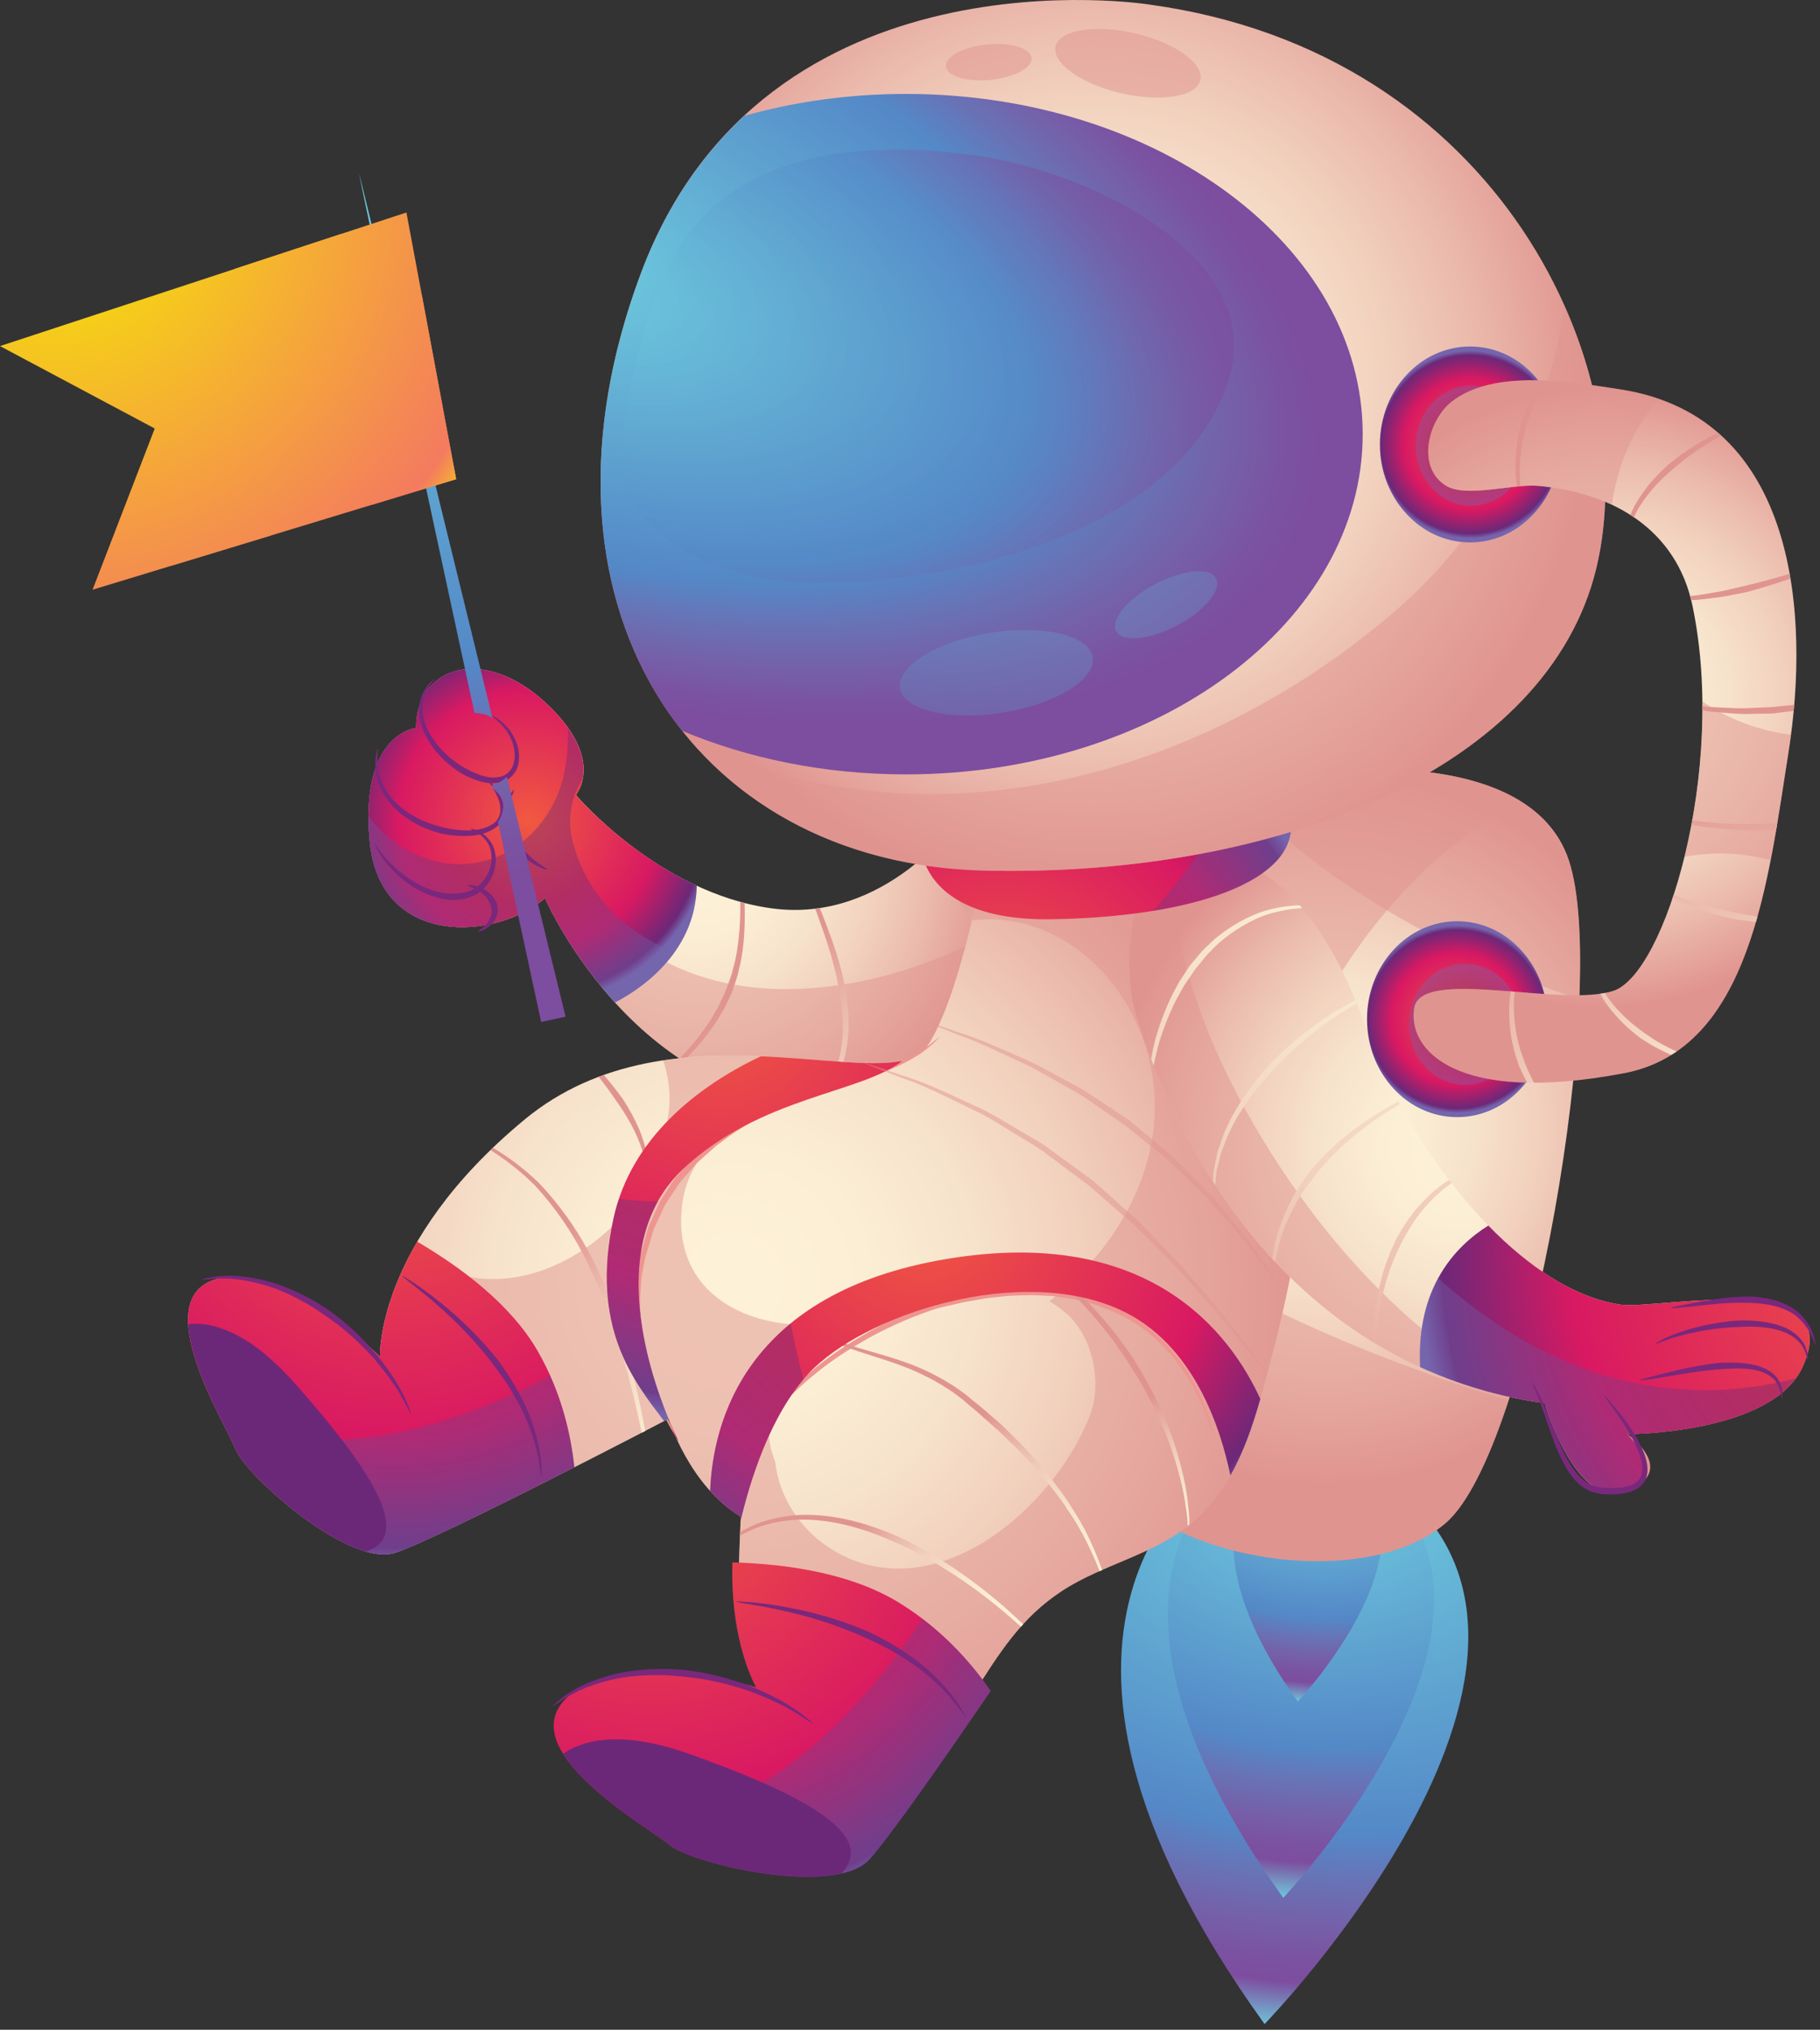
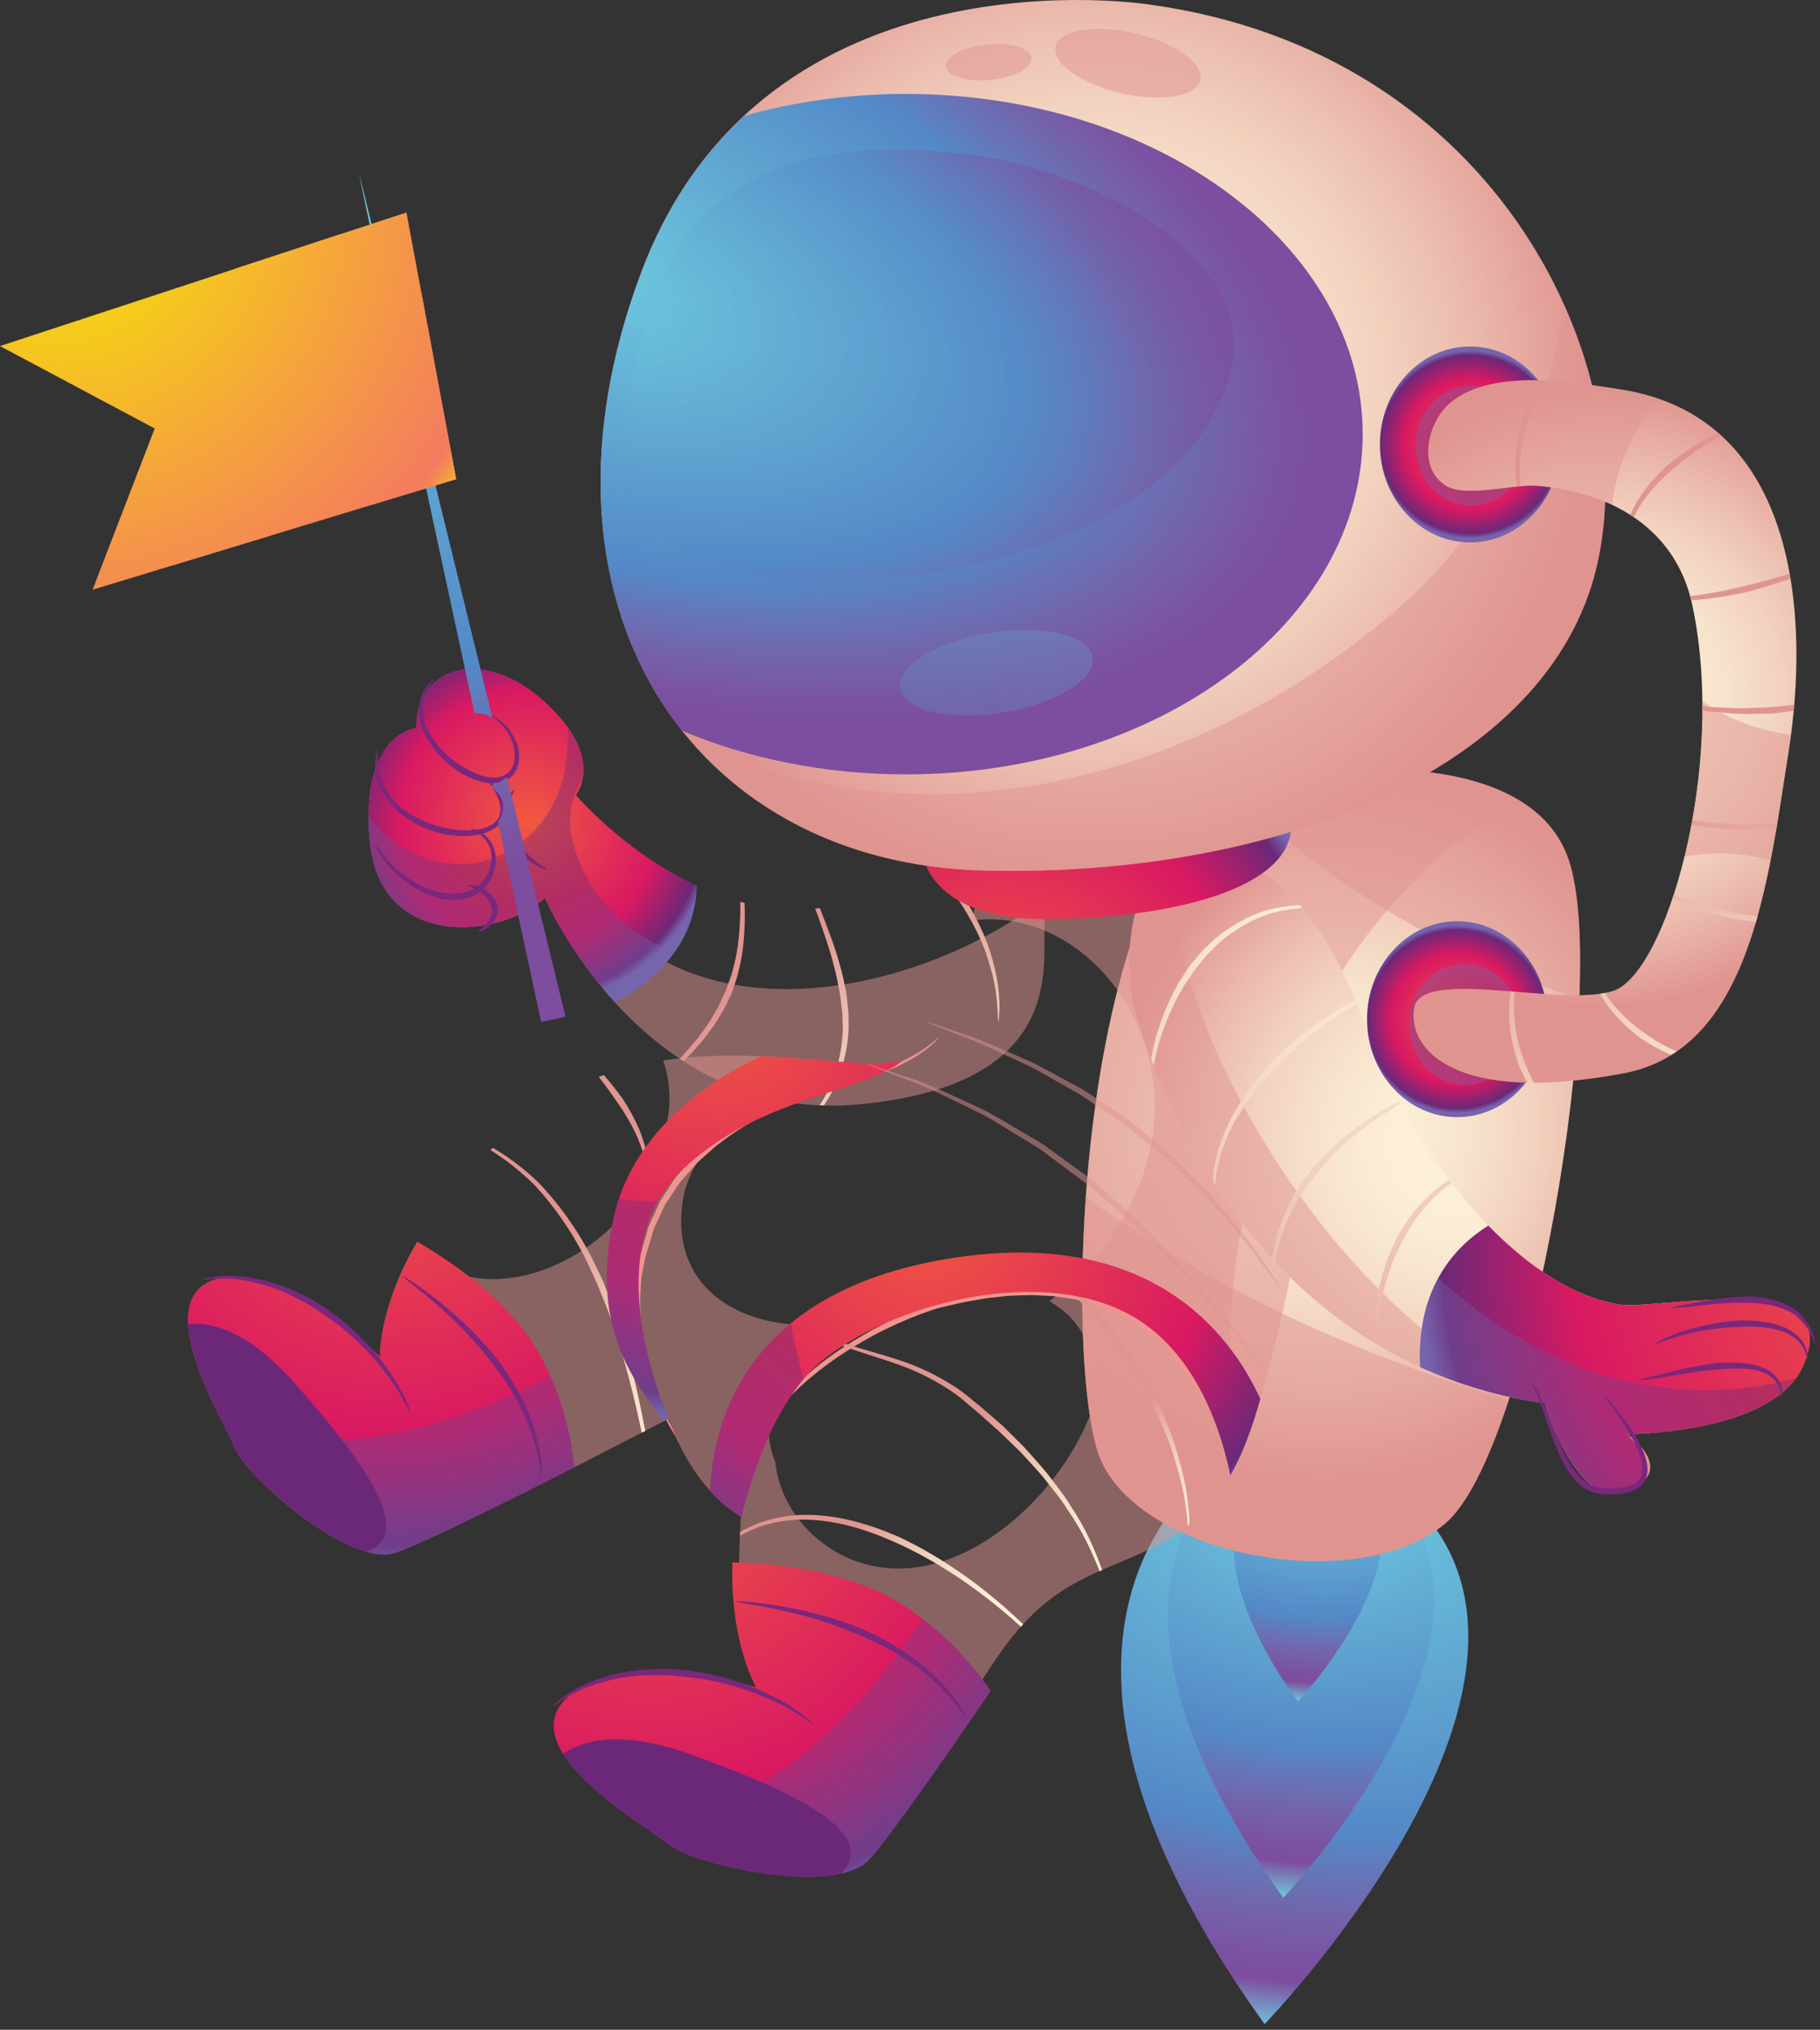
<svg xmlns="http://www.w3.org/2000/svg" width="252" height="281" viewBox="0 0 252 281" fill="none">
  <rect x="0" y="0" width="252" height="281" fill="#333333" stroke="none" />
  <path d="M168.307 203.17C168.307 203.17 134.755 224.324 175.096 280.206C175.096 280.206 225.34 228.483 191.705 204.625C186.926 201.231 175.484 197.902 168.307 203.17Z" fill="url(#paint0_radial_346_240)" />
  <path d="M171.034 202.931C171.034 202.931 146.144 218.651 177.68 262.732C177.68 262.732 215.36 222.881 189.516 203.736C185.847 201.016 176.349 198.999 171.034 202.931Z" fill="url(#paint1_radial_346_240)" />
  <path d="M175.985 202.233C175.985 202.233 162.115 210.991 179.69 235.552C179.69 235.552 200.683 213.341 186.288 202.68C184.242 201.159 178.944 200.038 175.985 202.233Z" fill="url(#paint2_radial_346_240)" />
  <path d="M179.642 107.204C179.642 107.204 211.518 101.972 217.227 119.099C222.936 136.227 211.995 200.926 200.099 210.919C188.203 220.912 158.708 215.68 152.528 202.358C146.341 189.031 149.193 103.869 179.642 107.204Z" fill="url(#paint3_radial_346_240)" />
  <path opacity="0.5" d="M172.895 111.177C175.042 113.283 177.202 115.395 179.505 117.334C180.053 117.799 183.585 120.46 183.186 120.221C183.74 120.615 184.289 121.02 184.85 121.408C187.397 123.126 189.957 124.821 192.611 126.366C197.319 129.116 202.145 131.669 207.102 133.936C207.592 134.074 213.969 136.699 215.132 137.104C216.308 137.516 217.483 137.922 218.658 138.321C218.992 130.112 218.593 123.222 217.22 119.099C211.511 101.972 179.636 107.204 179.636 107.204C176.379 106.846 173.437 107.514 170.789 108.987C171.493 109.715 172.179 110.461 172.895 111.177Z" fill="url(#paint4_radial_346_240)" />
  <path opacity="0.5" d="M178.544 182.307C169.035 177.839 159.388 172.291 150.344 165.734C149.169 182.391 150.213 197.377 152.522 202.352C158.708 215.674 188.203 220.906 200.093 210.913C203.177 208.318 206.196 202.036 208.875 193.869C198.59 190.749 188.46 186.967 178.544 182.307Z" fill="url(#paint5_radial_346_240)" />
  <path opacity="0.5" d="M173.425 163.145C179.159 141.865 190.983 121.355 210.521 110.903C199.317 103.976 179.642 107.204 179.642 107.204C149.192 103.875 146.341 189.031 152.527 202.353C155.54 208.837 164.071 213.395 173.407 215.221C169.631 198.045 168.873 180.04 173.425 163.145Z" fill="url(#paint6_radial_346_240)" />
-   <path d="M132.542 113.623C132.542 113.623 122.55 127.893 106.854 125.751C91.152 123.61 79.739 110.049 79.739 110.049C79.739 110.049 84.022 105.056 75.456 97.205C66.895 89.354 57.618 92.212 57.618 100.773C57.618 100.773 49.767 101.489 51.193 116.475C52.618 131.461 69.03 130.035 75.456 124.326C75.456 124.326 89.016 155.724 118.988 152.872C148.96 150.02 143.967 132.177 144.677 127.183C145.387 122.19 141.819 115.049 132.542 113.623Z" fill="url(#paint7_radial_346_240)" />
  <path opacity="0.5" d="M77.394 114.363C75.998 109.787 77.52 106.118 80.288 103.797C79.614 101.942 78.2 99.729 75.461 97.217C66.9 89.366 57.624 92.224 57.624 100.785C57.624 100.785 49.773 101.5 51.199 116.487C52.624 131.473 69.036 130.047 75.461 124.338C75.461 124.338 89.022 155.736 118.994 152.884C148.966 150.032 143.973 132.189 144.683 127.195C144.808 126.324 144.79 125.388 144.647 124.433C123.206 140.475 86.731 144.902 77.394 114.363Z" fill="url(#paint8_radial_346_240)" />
  <path d="M136.88 131.085C135.997 128.591 134.738 126.247 133.682 124.57C133.163 123.723 132.65 123.073 132.328 122.589C132 122.112 131.791 121.856 131.791 121.856C131.791 121.856 131.576 121.605 131.2 121.164C130.812 120.734 130.317 120.066 129.601 119.38C129.243 118.992 128.832 118.586 128.39 118.169C128.199 118.342 128.009 118.515 127.806 118.694C128.241 119.123 128.647 119.547 128.999 119.947C129.685 120.633 130.15 121.301 130.526 121.724C130.884 122.16 131.087 122.411 131.087 122.411C131.087 122.411 131.296 122.661 131.624 123.114C131.946 123.58 132.465 124.2 132.99 125.018C134.058 126.634 135.346 128.889 136.283 131.306C137.178 133.728 137.822 136.257 137.989 138.202C138.204 140.135 138.15 141.453 138.246 141.453C138.276 141.453 138.305 141.131 138.335 140.558C138.335 139.986 138.461 139.157 138.335 138.178C138.282 136.191 137.721 133.596 136.88 131.085Z" fill="url(#paint9_radial_346_240)" />
  <path d="M97.296 144.042C98.102 142.957 98.919 141.972 99.45 141.018C99.73 140.552 99.993 140.123 100.225 139.747C100.416 139.347 100.589 139.001 100.727 138.715C101.001 138.142 101.162 137.814 101.162 137.814C101.162 137.814 101.323 137.486 101.514 136.877C101.699 136.269 102.075 135.428 102.278 134.354C102.868 132.248 103.143 129.337 103.125 126.461C103.125 125.972 103.107 125.483 103.089 125C102.892 124.946 102.695 124.892 102.498 124.839C102.504 125.375 102.51 125.918 102.492 126.461C102.433 129.301 102.099 132.129 101.484 134.151C101.263 135.189 100.882 135.989 100.697 136.573C100.5 137.158 100.339 137.468 100.339 137.468C100.339 137.468 100.19 137.784 99.933 138.345C99.808 138.625 99.653 138.966 99.468 139.353C99.253 139.723 99.008 140.141 98.746 140.6C98.257 141.537 97.481 142.509 96.718 143.589C95.906 144.555 95.053 145.599 94.105 146.56C94.284 146.679 94.468 146.793 94.653 146.912C95.608 145.981 96.479 144.979 97.296 144.042Z" fill="url(#paint10_radial_346_240)" />
  <path d="M113.023 126.187C114.025 128.961 115.003 131.747 115.504 133.889C115.809 134.951 115.958 135.851 116.077 136.478C116.196 137.104 116.268 137.462 116.268 137.462C116.268 137.462 116.34 137.82 116.411 138.453C116.453 139.085 116.68 139.986 116.656 141.078C116.835 143.255 116.471 146.184 115.504 148.928C115.027 150.426 114.275 151.798 113.482 153.015C113.679 153.021 113.882 153.015 114.079 153.021C114.866 151.87 115.6 150.569 116.101 149.149C117.181 146.351 117.622 143.303 117.485 141.048C117.527 139.914 117.318 138.989 117.282 138.333C117.223 137.677 117.157 137.313 117.157 137.313C117.157 137.313 117.079 136.949 116.942 136.305C116.805 135.667 116.638 134.742 116.304 133.674C115.749 131.502 114.699 128.716 113.613 125.954C113.577 125.871 113.548 125.793 113.512 125.71C113.303 125.739 113.088 125.769 112.874 125.793C112.921 125.924 112.975 126.056 113.023 126.187Z" fill="url(#paint11_radial_346_240)" />
  <path opacity="0.2" d="M145.19 173.561C145.435 175.405 145.769 177.23 146.168 179.044C149.294 179.348 152.295 180.064 155.004 181.287C165.42 186.006 169.053 197.968 170.372 204.255C172.209 201.004 173.444 197.383 174.506 193.666C171.087 186.203 163.04 175.017 145.19 173.561Z" fill="url(#paint12_radial_346_240)" />
-   <path d="M168.224 111.481L136.826 116.475C136.826 116.475 133.258 137.88 128.265 145.021C123.272 152.162 93.299 137.886 72.604 155.014C51.909 172.141 52.625 187.838 52.625 187.838C52.625 187.838 39.064 174.277 29.788 177.135C20.511 179.992 31.213 197.114 32.639 200.682C34.065 204.249 48.341 217.094 54.76 214.952C61.185 212.81 92.584 196.398 92.584 196.398C92.584 196.398 95.435 205.675 102.576 209.959C102.576 209.959 102.26 215.68 102.26 221.61C108.548 222.982 114.615 225.171 119.764 228.834C124.334 232.086 128.17 235.999 131.636 240.241C132.668 238.183 133.682 236.202 134.786 234.472C138.359 228.882 141.336 223.984 147.051 220.244C152.796 216.485 159.842 215.268 165.158 210.71C171.833 204.989 173.838 196.243 176.075 187.826C191.061 131.467 168.224 111.481 168.224 111.481Z" fill="url(#paint13_radial_346_240)" />
  <path opacity="0.5" d="M168.224 111.481L136.826 116.475C136.826 116.475 135.99 121.468 134.57 127.434C145.243 125.978 155.749 134.104 158.971 146.065C162.49 159.13 155.666 172.195 145.309 180.124C146.013 180.565 146.705 181.042 147.379 181.591C151.293 184.795 152.701 191.399 150.881 196.035C146.407 207.423 132.757 220.25 119.602 216.479C113.195 214.648 108.064 209.058 107.343 202.388C106.668 200.748 106.328 198.97 106.466 197.055C106.901 191.143 110.021 187.223 114.561 183.775C114.883 183.53 115.241 183.315 115.581 183.089C113.058 183.441 110.63 183.506 108.512 183.232C99.325 182.039 93.072 176.091 94.516 166.325C95.578 159.184 102.671 153.445 109.132 151.422C110.385 149.722 112.276 148.362 114.913 147.676C115.432 147.539 115.963 147.3 116.506 147.002C109.669 146.53 100.792 145.45 91.82 146.799C92.959 150.163 92.947 153.552 92.034 156.714C90.024 168.753 76.183 179.42 64.347 176.622C61.627 175.978 59.228 174.57 57.325 172.678C52.338 181.591 52.618 187.838 52.618 187.838C52.618 187.838 39.058 174.277 29.781 177.135C20.504 179.992 31.207 197.114 32.633 200.682C34.059 204.249 48.335 217.094 54.754 214.952C61.179 212.81 92.577 196.398 92.577 196.398C92.577 196.398 95.429 205.675 102.57 209.959C102.57 209.959 102.254 215.68 102.254 221.61C108.542 222.982 114.609 225.171 119.757 228.834C124.327 232.086 128.163 235.999 131.629 240.241C132.661 238.183 133.676 236.202 134.779 234.472C138.353 228.882 141.33 223.984 147.045 220.244C152.79 216.485 159.836 215.268 165.151 210.71C171.827 204.989 173.831 196.243 176.069 187.826C191.061 131.467 168.224 111.481 168.224 111.481Z" fill="url(#paint14_radial_346_240)" />
  <path d="M130.049 143.595C130.061 143.607 129.953 143.726 129.744 143.935C129.53 144.138 129.237 144.466 128.808 144.812C127.967 145.528 126.666 146.441 124.96 147.282C121.565 149.036 116.578 150.086 111.853 151.667C107.206 153.421 102.743 155.837 99.826 158.14C99.038 158.647 98.46 159.285 97.881 159.762C97.32 160.269 96.819 160.693 96.431 161.075C95.722 161.892 95.316 162.357 95.316 162.357C95.316 162.357 94.904 162.823 94.188 163.628C93.872 164.064 93.526 164.624 93.103 165.245C92.721 165.889 92.136 166.534 91.802 167.41C91.408 168.252 90.985 169.158 90.531 170.125C90.227 171.145 89.899 172.225 89.565 173.341C89.207 174.45 89.076 175.649 88.813 176.836C88.712 178.048 88.634 179.294 88.622 180.529C88.724 185.517 90.072 190.409 91.402 193.905C92.124 195.641 92.721 197.09 93.264 198.045C93.508 198.534 93.699 198.922 93.83 199.19C93.956 199.453 94.021 199.602 94.003 199.608C93.991 199.614 93.902 199.489 93.747 199.232C93.598 198.976 93.377 198.606 93.103 198.128C92.506 197.192 91.856 195.76 91.08 194.036C89.642 190.546 88.181 185.636 87.99 180.541C87.978 179.271 88.037 177.994 88.127 176.753C88.378 175.524 88.503 174.283 88.849 173.144C89.177 171.998 89.493 170.889 89.791 169.839C90.245 168.842 90.668 167.894 91.068 167.023C91.408 166.122 91.993 165.442 92.387 164.768C92.816 164.117 93.168 163.533 93.496 163.085C94.23 162.238 94.648 161.761 94.648 161.761C94.648 161.761 95.071 161.284 95.811 160.448C96.211 160.067 96.736 159.631 97.32 159.118C97.923 158.629 98.525 157.979 99.337 157.477C102.373 155.145 106.878 152.776 111.65 151.064C114.054 150.277 116.506 149.686 118.767 149.06C121.034 148.433 123.11 147.747 124.811 146.96C126.511 146.178 127.829 145.325 128.694 144.663C129.554 143.989 130.019 143.565 130.049 143.595Z" fill="#EE958F" />
  <path d="M168.224 199.256C168.206 199.262 168.141 199.095 168.027 198.779C167.914 198.463 167.753 197.997 167.544 197.407C167.186 196.213 166.47 194.567 165.545 192.652C163.624 188.893 159.944 184.198 154.723 181.854C152.17 180.661 149.432 179.843 146.789 179.575C146.461 179.527 146.133 179.479 145.811 179.432C145.488 179.414 145.16 179.396 144.844 179.384C144.206 179.354 143.585 179.318 142.977 179.288C141.76 179.312 140.608 179.348 139.552 179.402C138.496 179.515 137.53 179.623 136.665 179.712C135.812 179.861 135.072 179.992 134.458 180.094C133.229 180.291 132.549 180.476 132.549 180.476C132.549 180.476 131.857 180.637 130.651 180.917C130.037 181.03 129.327 181.263 128.516 181.555C127.698 181.812 126.792 182.188 125.807 182.576C123.844 183.399 121.583 184.449 119.293 185.809C116.978 187.128 114.615 188.732 112.438 190.552C111.316 191.429 110.32 192.437 109.306 193.404C108.387 194.448 107.409 195.432 106.669 196.536C105.834 197.574 105.231 198.707 104.611 199.763C104.318 200.294 104.121 200.861 103.889 201.38C103.656 201.905 103.429 202.406 103.316 202.931C102.057 207.035 102.755 209.965 102.582 209.953C102.564 209.953 102.541 209.78 102.505 209.446C102.475 209.112 102.427 208.616 102.368 207.996C102.26 207.364 102.374 206.606 102.439 205.729C102.451 204.84 102.731 203.885 102.988 202.836C103.089 202.299 103.31 201.78 103.537 201.237C103.77 200.7 103.954 200.121 104.241 199.572C104.849 198.492 105.446 197.317 106.275 196.249C107.015 195.11 107.987 194.096 108.906 193.016C109.92 192.019 110.917 190.975 112.044 190.075C114.228 188.195 116.602 186.543 118.935 185.177C121.243 183.775 123.522 182.683 125.509 181.824C126.511 181.412 127.424 181.019 128.265 180.75C129.094 180.452 129.828 180.201 130.449 180.082C131.678 179.784 132.381 179.611 132.381 179.611C132.381 179.611 133.085 179.432 134.332 179.241C134.953 179.139 135.71 179.014 136.581 178.871C137.458 178.787 138.443 178.686 139.523 178.579C140.602 178.531 141.778 178.507 143.019 178.501C143.639 178.543 144.277 178.579 144.928 178.62C145.25 178.638 145.584 178.662 145.912 178.68C146.24 178.734 146.574 178.781 146.908 178.835C149.605 179.139 152.421 180.022 155.022 181.281C160.355 183.769 164.03 188.643 165.874 192.491C166.768 194.454 167.431 196.124 167.735 197.347C167.902 197.95 168.039 198.427 168.135 198.749C168.2 199.077 168.242 199.256 168.224 199.256Z" fill="#EE958F" />
  <path d="M85.413 152.526C85.413 152.526 87.113 154.817 88.24 157.412C88.789 158.706 89.243 160.055 89.41 161.111C89.612 162.155 89.642 162.871 89.726 162.871C89.768 162.871 89.851 162.149 89.756 161.063C89.69 159.971 89.32 158.551 88.831 157.179C87.817 154.435 86.152 152.031 86.152 152.031C86.152 152.031 85.067 150.509 83.617 148.827C83.378 148.911 83.134 148.988 82.895 149.078C84.327 150.879 85.413 152.526 85.413 152.526Z" fill="url(#paint15_radial_346_240)" />
  <path d="M88.336 193.141C87.429 189.15 86.361 185.189 85.341 182.283C84.894 180.81 84.363 179.634 84.052 178.793C83.724 177.958 83.54 177.475 83.54 177.475C83.54 177.475 83.337 177.004 82.943 176.192C82.525 175.393 82.042 174.2 81.266 172.863C79.793 170.149 77.454 166.724 74.597 163.748C72.598 161.803 70.367 160.15 68.249 158.897C68.136 159.005 68.022 159.112 67.915 159.219C69.991 160.52 72.192 162.214 74.143 164.195C76.894 167.172 79.137 170.572 80.545 173.263C81.29 174.581 81.75 175.775 82.15 176.562C82.531 177.361 82.722 177.833 82.722 177.833C82.722 177.833 82.913 178.304 83.247 179.127C83.563 179.957 84.106 181.108 84.566 182.564C85.616 185.427 86.737 189.341 87.722 193.296C88.127 195.002 88.509 196.709 88.861 198.349C89.028 198.26 89.183 198.176 89.344 198.099C89.034 196.482 88.7 194.811 88.336 193.141Z" fill="url(#paint16_radial_346_240)" />
  <path d="M148.334 208.634C147.368 206.964 146.115 205.496 145.041 204.041C143.895 202.651 142.756 201.41 141.795 200.336C140.775 199.316 139.922 198.469 139.326 197.878C138.735 197.275 138.365 196.977 138.365 196.977C138.365 196.977 138.001 196.667 137.369 196.118C136.725 195.575 135.854 194.764 134.696 193.881C132.537 191.948 129.142 189.955 125.521 188.649C121.894 187.348 118.147 186.549 115.51 185.451C115.206 185.35 114.92 185.242 114.645 185.129C114.562 185.213 114.478 185.284 114.395 185.362C114.699 185.505 115.027 185.648 115.379 185.773C118.004 186.984 121.756 187.885 125.294 189.245C128.838 190.606 132.077 192.586 134.171 194.519C135.281 195.396 136.146 196.225 136.778 196.774C137.399 197.329 137.757 197.645 137.757 197.645C137.757 197.645 138.132 197.938 138.723 198.528C139.32 199.107 140.179 199.93 141.205 200.915C142.165 201.965 143.317 203.17 144.468 204.518C145.548 205.932 146.813 207.358 147.803 208.986C149.825 211.82 151.245 214.964 152.259 217.517C152.379 217.464 152.492 217.41 152.611 217.362C151.675 214.749 150.309 211.522 148.334 208.634Z" fill="url(#paint17_radial_346_240)" />
  <path d="M136.605 220.423C133.777 218.144 130.728 216.145 128.36 214.797C125.986 213.443 124.315 212.709 124.315 212.709C124.315 212.709 123.892 212.536 123.158 212.226C122.424 211.916 121.35 211.516 120.05 211.104C117.449 210.275 113.803 209.499 110.128 209.768C108.297 209.917 106.495 210.323 104.885 210.919C104.019 211.283 103.214 211.677 102.48 212.1C102.474 212.25 102.468 212.429 102.462 212.59C103.256 212.154 104.127 211.748 105.063 211.391C106.644 210.854 108.398 210.502 110.176 210.4C113.744 210.215 117.275 211.039 119.805 211.892C121.076 212.315 122.12 212.721 122.836 213.037C123.552 213.347 123.963 213.526 123.963 213.526C123.963 213.526 125.61 214.224 127.972 215.519C130.329 216.807 133.377 218.728 136.229 220.924C138.084 222.32 139.826 223.817 141.371 225.213C141.473 225.1 141.568 224.981 141.67 224.867C140.154 223.412 138.436 221.866 136.605 220.423Z" fill="url(#paint18_radial_346_240)" />
  <path d="M162.58 199.751C161.512 196.595 160.08 193.577 158.881 191.381C158.308 190.272 157.712 189.413 157.348 188.78C156.966 188.154 156.751 187.802 156.751 187.802C156.751 187.802 156.507 187.462 156.083 186.865C155.642 186.286 155.081 185.403 154.281 184.437C152.73 182.48 150.517 179.969 148.023 177.755C147.647 177.427 147.26 177.123 146.878 176.807C146.597 176.825 146.317 176.837 146.037 176.86C146.562 177.302 147.081 177.755 147.594 178.221C149.998 180.464 152.134 182.981 153.625 184.938C154.395 185.899 154.932 186.776 155.355 187.36C155.767 187.951 156 188.291 156 188.291C156 188.291 156.22 188.637 156.602 189.245C156.966 189.866 157.574 190.695 158.153 191.787C159.376 193.923 160.844 196.87 161.977 199.96C163.051 203.062 163.91 206.26 164.191 208.712C164.387 209.702 164.417 210.561 164.465 211.235C164.531 211.182 164.608 211.134 164.674 211.074C164.674 210.418 164.674 209.595 164.531 208.67C164.364 206.176 163.594 202.919 162.58 199.751Z" fill="url(#paint19_radial_346_240)" />
  <path d="M93.609 199.005C93.747 199.208 93.878 199.411 94.009 199.614C94.009 199.614 93.442 198.516 92.673 196.679C92.81 197.073 93.114 197.902 93.609 199.005Z" fill="url(#paint20_radial_346_240)" />
  <path d="M105.356 146.232C96.503 150.39 87.357 157.686 84.971 168.574C81.642 183.799 87.805 191.238 91.957 196.732C92.321 196.542 92.53 196.434 92.559 196.416C89.6 189.239 83.981 171.712 94.641 161.773C105.356 151.786 119.101 151.41 124.966 146.858C120.748 147.747 113.589 146.578 105.356 146.232Z" fill="url(#paint21_radial_346_240)" />
  <path opacity="0.4" d="M91.08 166.355C90.036 166.313 88.992 166.271 87.942 166.205C87.19 166.158 86.45 166.062 85.717 165.937C85.43 166.796 85.168 167.667 84.971 168.574C81.642 183.799 87.805 191.238 91.957 196.732C92.321 196.542 92.53 196.434 92.559 196.416C90.018 190.242 85.52 176.425 91.08 166.355Z" fill="url(#paint22_radial_346_240)" />
  <path d="M174.506 193.666C170.294 184.467 159.055 169.624 131.117 174.283C103.221 178.931 98.698 196.852 98.329 206.397C99.534 207.733 100.936 208.986 102.57 209.965C102.57 209.965 102.558 210.179 102.54 210.549C103.722 205.49 106.561 195.861 112.026 190.075C119.698 181.961 141.103 174.993 154.998 181.287C165.414 186.006 169.047 197.967 170.366 204.255C172.209 201.004 173.444 197.383 174.506 193.666Z" fill="url(#paint23_radial_346_240)" />
  <path opacity="0.4" d="M111.244 190.964C110.558 188.398 109.974 185.809 109.491 183.208C100.56 190.534 98.573 200.217 98.335 206.391C99.54 207.727 100.942 208.98 102.576 209.959C102.576 209.959 102.564 210.173 102.546 210.543C103.662 205.735 106.293 196.798 111.244 190.964Z" fill="url(#paint24_radial_346_240)" />
  <path d="M54.76 214.958C58.405 213.741 70.092 207.936 79.524 203.134C79.017 198.361 77.669 192.664 74.501 187.128C70.778 180.607 63.864 175.464 57.773 171.897C52.326 181.221 52.618 187.837 52.618 187.837C52.618 187.837 39.058 174.277 29.781 177.135C20.504 179.992 31.207 197.114 32.633 200.682C34.059 204.249 48.341 217.1 54.76 214.958Z" fill="url(#paint25_radial_346_240)" />
  <path opacity="0.4" d="M31.243 197.812C31.881 199.071 32.394 200.073 32.639 200.682C34.065 204.249 48.341 217.094 54.76 214.952C58.405 213.735 70.092 207.93 79.524 203.128C79.118 199.304 78.152 194.889 76.165 190.445C62.134 198.003 46.199 201.917 31.243 197.812Z" fill="url(#paint26_radial_346_240)" />
  <path d="M40.729 191.405C34.322 184.204 29.269 182.981 26.065 183.303C26.393 189.52 31.673 198.248 32.645 200.682C33.815 203.605 43.604 212.751 50.638 214.785C57.684 212.643 50.644 202.567 40.729 191.405Z" fill="url(#paint27_radial_346_240)" />
  <path d="M56.902 195.694C56.818 195.73 56.359 194.668 55.488 193.189C54.653 191.685 53.281 189.842 51.801 188.106C50.28 186.4 48.609 184.843 47.267 183.787C46.623 183.22 46.014 182.85 45.621 182.546C45.215 182.253 44.982 182.086 44.982 182.086C44.982 182.086 44.756 181.913 44.338 181.645C43.914 181.382 43.336 180.971 42.602 180.541C41.122 179.706 39.094 178.644 36.91 177.982C34.739 177.344 32.472 176.932 30.754 177.004C29.895 176.938 29.191 177.099 28.69 177.117C28.189 177.159 27.896 177.165 27.89 177.135C27.884 177.105 28.165 177.039 28.66 176.938C29.161 176.866 29.871 176.64 30.742 176.658C32.49 176.479 34.828 176.795 37.09 177.373C39.356 177.976 41.468 179.002 43.008 179.825C43.777 180.249 44.38 180.655 44.821 180.917C45.263 181.18 45.495 181.353 45.495 181.353C45.495 181.353 45.728 181.526 46.134 181.836C46.533 182.152 47.148 182.552 47.792 183.148C49.134 184.264 50.799 185.905 52.284 187.694C53.728 189.514 55.047 191.441 55.798 193.016C56.228 193.773 56.461 194.465 56.657 194.931C56.836 195.402 56.932 195.676 56.902 195.694Z" fill="#79287C" />
  <path d="M74.984 204.494C74.901 204.5 74.817 203.402 74.513 201.803C74.227 200.193 73.564 198.117 72.711 196.13C71.81 194.161 70.707 192.294 69.782 190.952C68.857 189.621 68.189 188.768 68.189 188.768C68.189 188.768 67.539 187.903 66.489 186.656C65.445 185.409 63.953 183.822 62.379 182.319C60.786 180.834 59.127 179.408 57.839 178.4C56.562 177.379 55.679 176.723 55.721 176.658C55.739 176.634 55.977 176.765 56.389 177.021C56.794 177.278 57.385 177.636 58.047 178.119C59.407 179.05 61.138 180.41 62.802 181.854C64.455 183.309 66.012 184.878 67.109 186.113C68.207 187.354 68.893 188.225 68.893 188.225C68.893 188.225 69.555 189.114 70.468 190.498C71.375 191.888 72.449 193.833 73.296 195.879C74.095 197.949 74.674 200.091 74.859 201.744C75.014 202.555 74.972 203.259 75.008 203.736C75.02 204.214 75.014 204.488 74.984 204.494Z" fill="#79287C" />
  <path d="M120.342 257.458C123.086 254.499 130.919 243.26 137.177 234.084C134.308 229.95 130.191 225.38 124.488 221.878C117.771 217.75 108.81 216.503 101.406 216.294C101.09 227.623 104.7 233.571 104.7 233.571C104.7 233.571 85.382 227.922 78.277 235.23C71.172 242.532 89.666 252.906 92.78 255.472C95.894 258.037 115.51 262.666 120.342 257.458Z" fill="url(#paint28_radial_346_240)" />
  <path opacity="0.4" d="M90.048 253.527C91.265 254.362 92.249 255.03 92.78 255.466C95.894 258.031 115.51 262.666 120.342 257.458C123.086 254.499 130.92 243.26 137.178 234.084C134.881 230.767 131.767 227.188 127.692 224.098C118.582 238.129 105.887 249.762 90.048 253.527Z" fill="url(#paint29_radial_346_240)" />
  <path d="M95.548 242.848C86.021 239.442 80.747 240.873 77.961 242.783C81.397 248.343 90.656 253.724 92.78 255.466C95.327 257.566 108.953 261.056 116.452 259.379C121.869 253.855 110.308 248.122 95.548 242.848Z" fill="url(#paint30_radial_346_240)" />
  <path d="M112.604 238.636C112.545 238.714 111.584 237.968 110.039 237.043C108.512 236.083 106.316 235.081 104.079 234.228C101.818 233.422 99.492 232.832 97.726 232.533C96.849 232.336 96.097 232.301 95.584 232.223C95.065 232.157 94.767 232.122 94.767 232.122C94.767 232.122 94.468 232.08 93.949 232.044C93.43 232.014 92.685 231.925 91.79 231.901C90 231.877 87.602 231.919 85.257 232.414C82.93 232.921 80.64 233.691 79.1 234.621C78.271 234.991 77.71 235.498 77.251 235.767C76.81 236.053 76.547 236.208 76.523 236.184C76.499 236.161 76.726 235.958 77.132 235.618C77.555 235.295 78.098 234.735 78.909 234.305C80.425 233.255 82.746 232.372 85.114 231.764C87.5 231.173 89.964 231.06 91.802 231.036C92.72 231.036 93.484 231.107 94.021 231.125C94.558 231.143 94.862 231.185 94.862 231.185C94.862 231.185 95.166 231.233 95.697 231.31C96.222 231.406 96.992 231.459 97.881 231.686C99.683 232.032 102.039 232.706 104.312 233.601C106.561 234.55 108.745 235.659 110.224 236.733C111.006 237.21 111.566 237.736 111.984 238.064C112.402 238.41 112.622 238.612 112.604 238.636Z" fill="#79287C" />
  <path d="M133.687 237.628C133.61 237.676 132.984 236.709 131.898 235.391C130.824 234.055 129.165 232.48 127.382 231.078C125.556 229.717 123.599 228.554 122.072 227.791C120.545 227.033 119.501 226.585 119.501 226.585C119.501 226.585 118.463 226.12 116.87 225.494C115.277 224.873 113.105 224.163 110.898 223.573C108.679 223.012 106.442 222.535 104.741 222.254C103.047 221.956 101.908 221.795 101.914 221.717C101.92 221.687 102.206 221.687 102.707 221.717C103.208 221.753 103.93 221.783 104.789 221.89C106.513 222.057 108.792 222.439 111.047 222.928C113.302 223.441 115.528 224.092 117.162 224.682C118.797 225.273 119.871 225.726 119.871 225.726C119.871 225.726 120.933 226.21 122.466 227.027C123.999 227.85 125.974 229.103 127.781 230.559C129.559 232.062 131.176 233.744 132.178 235.164C132.733 235.838 133.043 236.501 133.324 236.924C133.58 237.36 133.711 237.61 133.687 237.628Z" fill="#79287C" />
  <g opacity="0.5">
    <path d="M175.365 189.979C175.341 189.997 174.971 189.579 174.345 188.828C173.724 188.07 172.835 186.996 171.773 185.702C169.721 183.047 166.714 179.742 163.773 176.395C162.264 174.76 160.647 173.221 159.186 171.724C158.446 170.984 157.736 170.274 157.056 169.594C156.334 168.968 155.648 168.377 155.021 167.828C152.498 165.639 150.822 164.183 150.822 164.183C150.822 164.183 150.72 164.088 150.505 163.932C150.297 163.777 149.992 163.551 149.599 163.258C148.817 162.674 147.701 161.844 146.365 160.848C145.697 160.347 144.969 159.81 144.205 159.231C143.424 158.683 142.535 158.199 141.652 157.639C139.862 156.577 138.001 155.342 136.044 154.28C132.035 152.347 128.074 150.271 124.882 149.233C123.319 148.63 122.019 148.123 121.112 147.771C120.205 147.407 119.686 147.192 119.698 147.163C119.71 147.133 120.241 147.294 121.172 147.604C122.096 147.92 123.421 148.368 125.013 148.911C128.253 149.853 132.268 151.846 136.343 153.725C138.329 154.757 140.226 155.968 142.046 157.012C142.947 157.561 143.848 158.032 144.641 158.581C145.423 159.148 146.162 159.685 146.842 160.18C148.203 161.17 149.336 161.994 150.135 162.572C150.535 162.859 150.845 163.085 151.054 163.24C151.269 163.39 151.376 163.485 151.376 163.485C151.376 163.485 153.053 164.976 155.564 167.22C156.191 167.78 156.871 168.383 157.593 169.027C158.261 169.719 158.971 170.447 159.705 171.199C161.148 172.726 162.747 174.301 164.239 175.971C167.132 179.39 170.073 182.766 172.042 185.487C173.05 186.823 173.891 187.939 174.482 188.72C175.067 189.502 175.389 189.961 175.365 189.979Z" fill="url(#paint31_radial_346_240)" />
    <path d="M177.5 178.561C177.477 178.579 177.16 178.197 176.635 177.517C176.116 176.831 175.377 175.852 174.488 174.677C172.823 172.243 170.174 169.338 167.609 166.373C166.291 164.929 164.817 163.622 163.517 162.328C162.854 161.689 162.216 161.075 161.614 160.49C160.957 159.959 160.337 159.464 159.77 158.999C157.491 157.155 155.964 155.926 155.964 155.926C155.964 155.926 155.57 155.634 154.866 155.157C154.162 154.674 153.154 153.982 151.943 153.152C151.34 152.735 150.684 152.287 149.992 151.81C149.294 151.339 148.495 150.945 147.707 150.48C146.102 149.591 144.42 148.582 142.684 147.67C139.122 146.035 135.603 144.281 132.817 143.315C131.444 142.772 130.305 142.318 129.506 142.002C128.706 141.68 128.259 141.477 128.265 141.447C128.277 141.418 128.748 141.561 129.565 141.829C130.383 142.11 131.546 142.509 132.942 142.987C135.776 143.852 139.349 145.528 142.964 147.103C144.73 147.986 146.443 148.964 148.077 149.835C148.883 150.289 149.694 150.67 150.404 151.142C151.108 151.607 151.782 152.055 152.396 152.46C153.631 153.284 154.657 153.964 155.379 154.447C156.101 154.924 156.501 155.21 156.501 155.21C156.501 155.21 158.022 156.475 160.301 158.372C160.874 158.844 161.488 159.357 162.139 159.906C162.741 160.502 163.373 161.14 164.03 161.791C165.318 163.121 166.774 164.463 168.074 165.943C170.598 168.98 173.181 171.962 174.768 174.462C175.603 175.679 176.301 176.693 176.785 177.403C177.268 178.131 177.53 178.543 177.5 178.561Z" fill="url(#paint32_radial_346_240)" />
  </g>
  <path d="M156.805 138.602C156.805 138.602 168.223 187.843 213.892 194.263C213.892 194.263 218.175 209.249 225.31 206.391C232.445 203.533 225.31 198.54 225.31 198.54C225.31 198.54 245.29 198.54 249.573 189.263C256.01 175.315 229.373 181.341 224.439 180.619C208.869 178.34 194.133 156.642 189.635 143.595C182.5 122.9 172.507 116.48 163.23 119.332C153.953 122.19 156.805 138.602 156.805 138.602Z" fill="url(#paint33_radial_346_240)" />
  <path opacity="0.5" d="M227.016 180.631C228.818 188.213 220.251 197.765 210.813 193.135C195.905 185.833 183.543 172.016 175.006 158.032C167.865 146.333 162.514 133.304 162.21 119.732C154.18 123.443 156.811 138.596 156.811 138.596C156.811 138.596 168.229 187.837 213.897 194.257C213.897 194.257 218.181 209.243 225.316 206.385C232.451 203.527 225.316 198.534 225.316 198.534C225.316 198.534 245.296 198.534 249.579 189.257C255.252 176.968 235.219 180.195 227.016 180.631Z" fill="url(#paint34_radial_346_240)" />
  <path d="M168.456 162.095C168.599 161.528 168.748 160.932 168.903 160.311C169.022 159.685 169.279 159.076 169.524 158.456C169.78 157.835 169.971 157.179 170.311 156.589C171.433 154.107 173.115 151.935 174.356 150.324C175.012 149.543 175.597 148.922 175.985 148.475C176.372 148.022 176.623 147.795 176.623 147.795C176.623 147.795 176.862 147.55 177.279 147.127C177.709 146.715 178.264 146.065 179.045 145.403C180.542 144.007 182.66 142.277 184.921 140.749C185.906 140.105 186.902 139.491 187.88 138.93C187.815 138.769 187.749 138.608 187.684 138.447C186.663 138.989 185.613 139.586 184.581 140.218C182.237 141.698 180.047 143.404 178.496 144.788C177.685 145.444 177.106 146.095 176.665 146.506C176.229 146.93 175.985 147.174 175.985 147.174C175.985 147.174 175.734 147.419 175.346 147.884C174.958 148.35 174.374 148.994 173.724 149.805C172.489 151.482 170.83 153.737 169.75 156.32C169.416 156.935 169.237 157.615 168.999 158.253C168.772 158.897 168.533 159.53 168.432 160.18C168.301 160.818 168.169 161.433 168.05 162.017C168.014 162.566 167.984 163.079 167.955 163.563C168.056 163.724 168.151 163.885 168.259 164.046C168.271 163.938 168.277 163.831 168.295 163.718C168.336 163.223 168.396 162.674 168.456 162.095Z" fill="url(#paint35_radial_346_240)" />
  <path d="M181.867 163.002C182.183 162.584 182.368 162.358 182.368 162.358C182.368 162.358 182.565 162.131 182.899 161.737C183.251 161.349 183.698 160.753 184.349 160.132C185.566 158.814 187.391 157.263 189.306 155.819C190.839 154.692 192.432 153.677 193.816 152.854C193.751 152.735 193.685 152.609 193.62 152.49C192.188 153.248 190.529 154.208 188.936 155.3C186.95 156.702 185.041 158.235 183.758 159.554C183.078 160.174 182.601 160.777 182.231 161.164C181.873 161.564 181.67 161.791 181.67 161.791C181.67 161.791 181.479 162.035 181.163 162.465C180.865 162.912 180.352 163.485 179.892 164.29C178.872 165.818 177.792 168.043 177.023 170.364C176.599 171.676 176.337 173.012 176.164 174.265C176.301 174.414 176.444 174.558 176.581 174.701C176.808 173.382 177.13 171.957 177.625 170.566C178.448 168.329 179.552 166.205 180.584 164.744C181.056 163.98 181.569 163.431 181.867 163.002Z" fill="url(#paint36_radial_346_240)" />
-   <path d="M191.203 180.291C191.687 178.095 192.307 175.936 192.981 174.397C193.267 173.609 193.614 172.995 193.816 172.553C194.031 172.118 194.15 171.867 194.15 171.867C194.15 171.867 194.658 170.877 195.546 169.457C196.447 168.049 197.885 166.331 199.567 164.863C200.027 164.481 200.504 164.129 200.987 163.795C200.868 163.646 200.755 163.497 200.635 163.348C200.134 163.664 199.645 163.998 199.168 164.368C197.378 165.818 195.833 167.56 194.866 168.997C193.912 170.435 193.357 171.455 193.357 171.455C193.357 171.455 193.238 171.718 193.029 172.177C192.832 172.643 192.486 173.275 192.218 174.098C191.561 175.697 190.989 177.928 190.583 180.177C190.267 182.176 190.13 184.175 190.124 185.797C190.249 185.875 190.368 185.952 190.493 186.024C190.583 184.383 190.804 182.331 191.203 180.291Z" fill="url(#paint37_radial_346_240)" />
+   <path d="M191.203 180.291C191.687 178.095 192.307 175.936 192.981 174.397C193.267 173.609 193.614 172.995 193.816 172.553C194.031 172.118 194.15 171.867 194.15 171.867C194.15 171.867 194.658 170.877 195.546 169.457C196.447 168.049 197.885 166.331 199.567 164.863C200.027 164.481 200.504 164.129 200.987 163.795C200.868 163.646 200.755 163.497 200.635 163.348C200.134 163.664 199.645 163.998 199.168 164.368C197.378 165.818 195.833 167.56 194.866 168.997C193.912 170.435 193.357 171.455 193.357 171.455C193.357 171.455 193.238 171.718 193.029 172.177C192.832 172.643 192.486 173.275 192.218 174.098C191.561 175.697 190.989 177.928 190.583 180.177C190.249 185.875 190.368 185.952 190.493 186.024C190.583 184.383 190.804 182.331 191.203 180.291Z" fill="url(#paint37_radial_346_240)" />
  <path d="M159.74 147.515C159.966 146.381 160.247 145.212 160.575 144.048C161.416 141.412 162.526 138.864 163.594 137.092C164.059 136.168 164.626 135.511 164.942 134.998C165.282 134.503 165.473 134.217 165.473 134.217C165.473 134.217 165.688 133.948 166.069 133.483C166.475 133.042 166.929 132.296 167.704 131.61C169.088 130.082 171.325 128.436 173.807 127.261C175.985 126.229 178.341 125.865 180.286 125.71C180.179 125.578 180.065 125.447 179.952 125.322C178.025 125.405 175.71 125.733 173.551 126.676C170.95 127.81 168.581 129.474 167.114 131.025C166.296 131.723 165.813 132.475 165.383 132.928C164.984 133.405 164.751 133.674 164.751 133.674C164.751 133.674 164.554 133.972 164.214 134.491C163.904 135.028 163.331 135.72 162.872 136.681C161.816 138.53 160.742 141.155 159.966 143.869C159.734 144.782 159.549 145.689 159.382 146.59C159.495 146.888 159.62 147.204 159.74 147.515Z" fill="url(#paint38_radial_346_240)" />
  <path d="M249.573 189.263C256.01 175.315 229.373 181.341 224.439 180.619C217.942 179.67 211.601 175.333 206.076 169.666C201.542 172.505 196.054 178.256 196.644 189.257C201.769 191.596 207.484 193.362 213.898 194.263C213.898 194.263 218.121 209.094 225.316 206.391C231.025 204.249 225.316 198.54 225.316 198.54C225.316 198.54 245.296 198.54 249.573 189.263Z" fill="url(#paint39_radial_346_240)" />
  <path opacity="0.4" d="M225.31 198.54C225.31 198.54 225.37 198.54 225.459 198.54C225.477 198.54 225.495 198.54 225.519 198.54C225.555 198.54 225.608 198.54 225.662 198.54C225.698 198.54 225.728 198.54 225.769 198.54C225.823 198.54 225.895 198.54 225.96 198.534C226.014 198.534 226.062 198.534 226.115 198.528C226.199 198.528 226.288 198.522 226.384 198.522C226.432 198.522 226.479 198.522 226.533 198.516C226.64 198.51 226.76 198.51 226.873 198.504C226.927 198.504 226.981 198.498 227.034 198.498C227.159 198.492 227.291 198.486 227.428 198.474C227.488 198.474 227.553 198.468 227.613 198.463C227.756 198.457 227.905 198.445 228.06 198.433C228.12 198.433 228.186 198.427 228.251 198.421C228.412 198.409 228.579 198.397 228.752 198.379C228.818 198.373 228.884 198.367 228.949 198.361C229.134 198.349 229.319 198.331 229.51 198.313C229.57 198.307 229.635 198.301 229.695 198.295C229.892 198.278 230.101 198.254 230.309 198.236C230.375 198.23 230.441 198.224 230.506 198.212C230.721 198.188 230.936 198.17 231.163 198.14C231.216 198.134 231.276 198.128 231.336 198.122C231.574 198.093 231.813 198.063 232.063 198.027C232.093 198.027 232.129 198.021 232.159 198.015C234.199 197.735 236.496 197.311 238.751 196.667C238.763 196.667 238.775 196.661 238.793 196.655C239.085 196.571 239.371 196.488 239.658 196.392C239.706 196.38 239.747 196.363 239.795 196.351C240.064 196.261 240.332 196.172 240.594 196.082C240.66 196.058 240.726 196.04 240.791 196.017C241.042 195.927 241.292 195.832 241.543 195.736C241.621 195.706 241.692 195.676 241.77 195.647C242.008 195.551 242.247 195.45 242.48 195.348C242.563 195.313 242.641 195.277 242.718 195.247C242.945 195.146 243.172 195.038 243.392 194.931C243.476 194.889 243.56 194.847 243.643 194.805C243.858 194.698 244.073 194.585 244.281 194.465C244.365 194.424 244.448 194.376 244.526 194.328C244.735 194.209 244.938 194.09 245.134 193.97C245.218 193.923 245.296 193.869 245.373 193.815C245.57 193.69 245.761 193.559 245.946 193.427C246.023 193.374 246.095 193.32 246.167 193.26C246.351 193.123 246.536 192.986 246.709 192.843C246.775 192.789 246.841 192.729 246.906 192.67C247.079 192.521 247.252 192.371 247.419 192.21C247.473 192.157 247.527 192.103 247.58 192.049C247.747 191.882 247.915 191.715 248.07 191.542C248.105 191.5 248.141 191.459 248.177 191.417C248.344 191.226 248.505 191.029 248.648 190.826C244.621 191.852 240.505 192.455 236.347 192.455C221.886 192.455 209.781 186.435 199.138 176.962C198.929 177.344 198.732 177.731 198.548 178.137C198.536 178.161 198.524 178.191 198.512 178.215C198.339 178.596 198.172 178.99 198.017 179.402C197.993 179.467 197.969 179.533 197.945 179.599C197.808 179.975 197.677 180.362 197.557 180.762C197.521 180.875 197.492 180.995 197.462 181.108C197.36 181.472 197.259 181.842 197.175 182.224C197.134 182.397 197.104 182.582 197.068 182.761C197.002 183.101 196.931 183.447 196.877 183.805C196.841 184.049 196.817 184.306 196.788 184.562C196.752 184.872 196.71 185.183 196.68 185.505C196.656 185.845 196.644 186.209 196.632 186.561C196.621 186.817 196.603 187.062 196.597 187.318C196.591 187.951 196.603 188.595 196.638 189.263C201.763 191.602 207.478 193.368 213.892 194.269C213.892 194.269 214.16 195.205 214.673 196.565C214.685 196.595 214.697 196.619 214.703 196.649C214.757 196.786 214.81 196.923 214.864 197.072C216.499 201.231 220.138 208.342 225.304 206.403C231.025 204.249 225.31 198.54 225.31 198.54Z" fill="url(#paint40_radial_346_240)" />
  <path d="M222.101 193.189C222.125 193.171 222.333 193.38 222.691 193.767C223.049 194.149 223.538 194.716 224.093 195.42C225.191 196.828 226.664 198.755 227.577 201.034C228.019 202.149 228.359 203.462 227.893 204.697C227.38 205.938 226.14 206.475 225.251 206.642C224.785 206.779 224.362 206.809 223.986 206.838C223.61 206.874 223.282 206.904 223.013 206.886C222.477 206.874 222.172 206.862 222.172 206.862C222.166 206.839 221.88 206.898 221.319 206.761C220.764 206.671 219.953 206.445 219.177 205.866C217.543 204.774 216.35 202.531 215.461 200.324C214.572 198.093 213.886 195.808 213.247 194.149C212.639 192.479 212.048 191.447 212.114 191.405C212.138 191.387 212.311 191.632 212.591 192.079C212.866 192.527 213.212 193.195 213.576 194.012C214.315 195.653 215.103 197.908 216.045 200.073C216.982 202.221 218.217 204.303 219.643 205.18C220.323 205.657 220.991 205.818 221.456 205.884C221.91 205.997 222.238 205.938 222.226 205.956C222.226 205.956 222.512 205.968 223.019 205.997C223.276 206.027 223.574 205.997 223.92 205.973C224.266 205.956 224.666 205.944 225.06 205.83C225.877 205.699 226.814 205.281 227.201 204.404C227.583 203.516 227.374 202.316 226.975 201.249C226.187 199.059 224.809 197.084 223.807 195.629C222.793 194.167 222.041 193.242 222.101 193.189Z" fill="#79287C" />
  <path d="M246.722 193.547C246.632 193.553 246.65 192.831 246.256 191.906C245.898 190.958 244.789 190.104 243.494 189.782C242.206 189.43 240.821 189.424 239.807 189.454C238.787 189.496 238.101 189.573 238.101 189.573C238.101 189.573 237.415 189.609 236.389 189.723C235.363 189.836 233.991 190.027 232.619 190.26C229.886 190.731 227.124 191.214 227.1 191.047C227.094 190.987 227.768 190.826 228.777 190.552C229.785 190.289 231.139 189.943 232.499 189.633C233.859 189.323 235.237 189.06 236.282 188.905C237.326 188.744 238.029 188.685 238.029 188.685C238.029 188.685 238.733 188.625 239.795 188.637C240.857 188.649 242.301 188.72 243.685 189.18C244.371 189.412 245.033 189.758 245.558 190.224C246.089 190.677 246.411 191.274 246.59 191.787C246.769 192.3 246.799 192.759 246.793 193.063C246.775 193.374 246.751 193.547 246.722 193.547Z" fill="#79287C" />
  <path d="M250.289 188.195C250.2 188.213 250.152 187.438 249.621 186.495C249.114 185.535 247.909 184.658 246.537 184.228C245.159 183.799 243.691 183.673 242.599 183.661C241.501 183.643 240.768 183.703 240.768 183.703C240.768 183.703 240.034 183.709 238.936 183.805C237.838 183.9 236.371 184.091 234.921 184.389C233.471 184.682 232.04 185.069 230.99 185.427C229.934 185.767 229.272 186.107 229.242 186.054C229.212 186.006 229.826 185.553 230.864 185.105C231.897 184.64 233.322 184.151 234.778 183.775C236.234 183.393 237.725 183.136 238.847 182.993C239.974 182.844 240.732 182.814 240.732 182.814C240.732 182.814 241.49 182.772 242.629 182.838C243.763 182.898 245.296 183.095 246.745 183.632C248.195 184.163 249.484 185.236 249.931 186.334C250.176 186.865 250.271 187.342 250.301 187.67C250.325 188.004 250.319 188.195 250.289 188.195Z" fill="#79287C" />
  <path d="M251.363 186.054C251.291 186.072 251.041 185.397 250.593 184.455C250.068 183.548 249.215 182.426 248.028 181.723C246.835 181.042 245.487 180.69 244.455 180.553C243.422 180.422 242.724 180.392 242.724 180.392C242.724 180.392 242.026 180.344 240.97 180.344C239.915 180.344 238.501 180.422 237.081 180.565C234.253 180.869 231.395 181.209 231.377 181.06C231.372 180.995 232.07 180.857 233.125 180.643C234.175 180.434 235.583 180.159 237.003 179.939C238.423 179.712 239.861 179.569 240.953 179.515C242.038 179.473 242.772 179.497 242.772 179.497C242.772 179.497 243.506 179.551 244.592 179.736C245.677 179.933 247.115 180.374 248.374 181.186C249.633 182.027 250.474 183.309 250.915 184.3C251.273 185.338 251.405 186.048 251.363 186.054Z" fill="#79287C" />
  <path d="M85.156 138.775C88.204 137.212 96.329 132.141 96.473 122.613C86.373 117.918 79.733 110.055 79.733 110.055C79.733 110.055 84.016 105.062 75.449 97.211C66.888 89.36 57.611 92.218 57.611 100.778C57.611 100.778 49.761 101.494 51.186 116.48C52.612 131.467 69.024 130.041 75.449 124.331C75.455 124.325 78.593 131.568 85.156 138.775Z" fill="url(#paint41_radial_346_240)" />
  <path opacity="0.4" d="M79.291 116.498C78.504 113.444 79.088 110.306 80.669 107.8C80.968 106.19 80.777 103.773 78.605 100.725C78.712 102.801 78.539 104.889 78.158 106.846C76.833 113.718 71.16 119.434 63.971 119.63C58.989 119.768 54.002 117.029 51.013 112.967C51.013 114.041 51.061 115.204 51.18 116.475C52.606 131.461 69.018 130.035 75.443 124.326C75.443 124.326 78.581 131.562 85.144 138.775C86.999 137.82 90.728 135.565 93.4 131.801C86.689 129.194 81.218 123.991 79.291 116.498Z" fill="url(#paint42_radial_346_240)" />
  <path d="M67.962 98.995C67.974 98.971 68.201 99.078 68.588 99.305C68.988 99.508 69.489 99.913 70.038 100.456C71.088 101.542 72.21 103.565 71.774 105.754C71.571 106.828 70.76 107.836 69.74 108.176C68.743 108.498 67.741 108.492 66.984 108.284C66.184 108.158 65.606 107.848 65.17 107.699C64.74 107.538 64.514 107.401 64.514 107.401C64.514 107.401 63.553 106.953 62.342 105.969C61.131 105.002 59.693 103.451 58.787 101.566C58.339 100.623 58.083 99.591 58.023 98.613C57.999 97.629 58.196 96.71 58.536 96.006C58.876 95.308 59.252 94.777 59.58 94.473C59.89 94.151 60.075 93.984 60.099 94.001C60.188 94.073 59.401 94.771 58.858 96.137C58.584 96.817 58.458 97.67 58.518 98.577C58.626 99.478 58.894 100.421 59.353 101.286C60.266 103.016 61.68 104.448 62.849 105.325C64.019 106.219 64.913 106.607 64.913 106.607C64.913 106.607 65.116 106.744 65.51 106.899C65.904 107.043 66.447 107.353 67.151 107.478C67.837 107.699 68.672 107.699 69.471 107.478C70.277 107.24 70.927 106.506 71.148 105.599C71.607 103.744 70.694 101.781 69.764 100.683C68.821 99.562 67.902 99.084 67.962 98.995Z" fill="#79287C" />
  <path d="M67.246 107.562C67.27 107.544 67.449 107.711 67.741 108.027C68.051 108.331 68.427 108.814 68.851 109.435C69.227 110.073 69.692 110.849 69.787 111.839C69.93 112.806 69.489 113.987 68.588 114.595C66.81 115.83 64.657 115.788 63.183 115.699C61.68 115.574 60.707 115.293 60.707 115.293C60.707 115.293 59.729 115.043 58.351 114.428C56.991 113.802 55.249 112.704 53.954 111.147C52.66 109.584 51.974 107.591 51.956 106.094C51.962 105.342 51.985 104.728 52.093 104.304C52.17 103.881 52.23 103.642 52.26 103.648C52.361 103.66 52.164 104.632 52.302 106.064C52.421 107.502 53.167 109.322 54.431 110.735C55.702 112.143 57.379 113.122 58.685 113.677C60.003 114.219 60.934 114.428 60.934 114.428C60.934 114.428 61.847 114.721 63.261 114.882C64.633 115.025 66.679 115.085 68.212 114.088C68.976 113.599 69.346 112.728 69.28 111.881C69.25 111.022 68.863 110.252 68.546 109.614C67.843 108.349 67.168 107.621 67.246 107.562Z" fill="#79287C" />
  <path d="M65.111 114.697C65.117 114.667 65.332 114.715 65.707 114.834C65.898 114.882 66.113 114.983 66.352 115.114C66.608 115.228 66.859 115.407 67.121 115.627C67.634 116.063 68.171 116.713 68.422 117.554C68.69 118.384 68.714 119.338 68.505 120.239C68.1 122.059 66.722 123.58 65.373 124.087C64.717 124.361 64.144 124.457 63.739 124.528C63.339 124.594 63.106 124.582 63.106 124.582C63.106 124.582 62.164 124.672 60.827 124.337C59.497 124.027 57.821 123.293 56.383 122.226C54.933 121.176 53.704 119.869 52.947 118.783C52.183 117.692 51.867 116.856 51.908 116.838C51.974 116.803 52.392 117.578 53.221 118.575C54.044 119.571 55.309 120.77 56.741 121.713C58.166 122.673 59.771 123.299 61 123.538C62.235 123.801 63.059 123.693 63.059 123.693C63.059 123.693 63.267 123.711 63.619 123.663C63.971 123.61 64.484 123.544 65.051 123.329C66.173 122.965 67.449 121.683 67.879 120.09C68.106 119.296 68.124 118.449 67.933 117.704C67.754 116.946 67.312 116.337 66.877 115.896C65.964 115.007 65.069 114.786 65.111 114.697Z" fill="#79287C" />
  <path d="M75.813 120.4C75.777 120.513 74.089 119.953 72.723 118.801C72.055 118.229 71.428 117.578 71.052 117.018C70.844 116.755 70.712 116.498 70.605 116.331C70.504 116.158 70.45 116.063 70.45 116.063C70.45 116.063 70.259 115.651 70.05 115.001C69.847 114.351 69.716 113.438 69.782 112.537C69.859 111.63 70.181 110.783 70.498 110.205C70.838 109.638 71.13 109.31 71.172 109.34C71.231 109.375 71.04 109.769 70.814 110.348C70.605 110.938 70.408 111.75 70.414 112.567C70.432 113.384 70.611 114.178 70.832 114.745C71.058 115.305 71.249 115.663 71.249 115.663C71.249 115.663 71.929 117.161 73.146 118.33C74.316 119.535 75.861 120.287 75.813 120.4Z" fill="#79287C" />
  <path d="M64.752 122.548C64.752 122.446 66.023 122.476 67.115 123.168C67.67 123.484 68.141 123.956 68.415 124.373C68.714 124.779 68.785 125.137 68.803 125.125C68.803 125.125 68.911 125.459 68.911 125.978C68.934 126.497 68.69 127.183 68.284 127.696C67.467 128.77 66.196 129.05 66.184 128.967C66.101 128.836 67.24 128.305 67.765 127.338C68.028 126.879 68.153 126.372 68.087 125.996C68.046 125.626 67.95 125.393 67.95 125.393C67.932 125.399 67.914 125.143 67.718 124.803C67.544 124.457 67.204 124.021 66.763 123.687C65.898 122.953 64.723 122.679 64.752 122.548Z" fill="#79287C" />
  <path d="M127.489 116.791C127.489 116.791 127.179 127.565 145.655 127.261C168.2 126.885 182.291 120.49 177.978 111.254C173.664 102.013 127.489 116.791 127.489 116.791Z" fill="url(#paint43_radial_346_240)" />
-   <path opacity="0.4" d="M177.977 111.248C177.124 109.417 174.601 108.54 171.141 108.295C169.786 112.883 167.203 116.755 163.964 120.937C162.586 122.715 161.136 124.421 159.65 126.097C173.664 123.812 181.3 118.378 177.977 111.248Z" fill="url(#paint44_radial_346_240)" />
  <path d="M159.185 0.637C159.185 0.637 105.899 -7.924 88.777 37.744C71.649 83.412 95.441 119.571 136.354 120.525C177.268 121.474 214.375 106.255 221.033 78.657C227.691 51.066 207.711 7.294 159.185 0.637Z" fill="url(#paint45_radial_346_240)" />
  <path opacity="0.5" d="M216.63 42.367C214.387 58.624 205.313 74.195 193.011 84.736C165.945 107.92 128.485 117.882 95.697 102.646C105.076 113.527 119.203 120.126 136.348 120.525C177.262 121.474 214.369 106.255 221.027 78.657C223.616 67.955 222.172 54.824 216.63 42.367Z" fill="url(#paint46_radial_346_240)" />
  <g opacity="0.5">
    <path d="M146.156 6.429C146.687 4.138 151.609 3.333 157.145 4.616C162.681 5.904 166.744 8.798 166.207 11.089C165.676 13.374 160.754 14.185 155.218 12.902C149.682 11.614 145.625 8.72 146.156 6.429Z" fill="url(#paint47_radial_346_240)" />
    <path d="M130.974 9.192C130.836 7.837 133.39 6.483 136.665 6.161C139.94 5.839 142.708 6.674 142.84 8.028C142.971 9.383 140.423 10.737 137.148 11.059C133.867 11.381 131.105 10.546 130.974 9.192Z" fill="url(#paint48_radial_346_240)" />
  </g>
  <path d="M188.681 60.104C188.681 34.093 160.355 13.004 125.407 13.004C117.532 13.004 109.998 14.084 103.047 16.04C97.296 21.38 92.273 28.413 88.777 37.744C79.148 63.415 82.453 86.079 94.457 101.178C103.608 105.008 114.162 107.204 125.413 107.204C160.355 107.204 188.681 86.115 188.681 60.104Z" fill="url(#paint49_radial_346_240)" />
  <path opacity="0.6" d="M89.976 72.584C95.543 77.977 103.602 80.435 111.28 80.644C130.842 81.187 162.18 74.314 169.835 53.529C176.325 35.9 151.072 23.796 135.4 21.571C117.497 19.023 98.173 21.332 91.199 39.921C87.572 49.604 85.961 58.803 86.051 67.269C87.28 69.363 88.61 71.26 89.976 72.584Z" fill="url(#paint50_radial_346_240)" />
  <g opacity="0.3">
    <path d="M151.299 90.977C151.788 94.019 146.216 97.45 138.848 98.643C131.48 99.83 125.109 98.332 124.62 95.284C124.131 92.241 129.703 88.811 137.07 87.618C144.438 86.431 150.81 87.928 151.299 90.977Z" fill="url(#paint51_radial_346_240)" />
-     <path d="M168.379 80.071C169.214 81.652 166.792 84.569 162.974 86.586C159.15 88.608 155.379 88.966 154.544 87.385C153.709 85.804 156.131 82.887 159.949 80.871C163.773 78.848 167.544 78.49 168.379 80.071Z" fill="url(#paint52_radial_346_240)" />
  </g>
  <path d="M203.547 75.09C210.443 75.09 216.033 69.019 216.033 61.529C216.033 54.04 210.443 47.969 203.547 47.969C196.651 47.969 191.061 54.04 191.061 61.529C191.061 69.019 196.651 75.09 203.547 75.09Z" fill="url(#paint53_radial_346_240)" />
  <path opacity="0.4" d="M211.369 61.709C211.369 66.302 207.938 70.025 203.708 70.025C199.479 70.025 196.048 66.302 196.048 61.709C196.048 57.115 199.479 53.392 203.708 53.392C207.938 53.392 211.369 57.121 211.369 61.709Z" fill="url(#paint54_radial_346_240)" />
  <path d="M214.25 141.095C214.25 148.583 208.66 154.656 201.763 154.656C194.867 154.656 189.277 148.583 189.277 141.095C189.277 133.608 194.867 127.535 201.763 127.535C208.66 127.541 214.25 133.608 214.25 141.095Z" fill="url(#paint55_radial_346_240)" />
  <path opacity="0.4" d="M210.569 141.811C210.569 146.447 207.109 150.205 202.837 150.205C198.566 150.205 195.105 146.447 195.105 141.811C195.105 137.176 198.566 133.417 202.837 133.417C207.109 133.417 210.569 137.176 210.569 141.811Z" fill="url(#paint56_radial_346_240)" />
  <path d="M199.956 67.072C200.027 67.126 200.105 67.173 200.182 67.221C202.95 68.969 209.376 66.97 212.889 67.257C223.121 68.092 232.129 73.211 234.348 83.883C239.109 106.721 230.542 134.79 223.407 137.164C216.272 139.544 196.764 133.835 195.815 139.544C194.867 145.254 201.459 153.009 224.839 148.583C242.438 145.254 244.818 121.939 247.676 103.863C250.528 85.787 249.102 57.718 224.368 53.911C217.728 52.891 206.942 50.994 201.035 55.582C197.832 58.075 196.114 64.369 199.956 67.072Z" fill="url(#paint57_radial_346_240)" />
  <path opacity="0.5" d="M199.956 67.072C200.027 67.126 200.105 67.173 200.182 67.221C202.95 68.969 209.376 66.97 212.889 67.257C216.57 67.555 220.084 68.42 223.192 69.888C223.884 64.495 226.133 59.376 229.665 55.224C228.025 54.657 226.271 54.204 224.362 53.911C217.722 52.891 206.936 50.994 201.029 55.582C197.832 58.075 196.114 64.369 199.956 67.072Z" fill="url(#paint58_radial_346_240)" />
  <path opacity="0.5" d="M233.239 118.61C234.856 118.318 236.502 118.151 238.161 118.151C240.541 118.151 242.891 118.491 245.17 119.082C246.173 113.963 246.906 108.731 247.676 103.875C247.789 103.171 247.891 102.449 247.986 101.721C243.595 101.166 239.378 99.585 235.726 97.11C235.81 104.668 234.82 112.167 233.239 118.61Z" fill="url(#paint59_radial_346_240)" />
  <path opacity="0.5" d="M210.098 146.214C210.11 143.166 210.581 140.242 211.506 137.444C204.054 136.854 196.406 136.03 195.822 139.55C195.106 143.864 198.691 149.328 210.551 149.853C210.432 148.899 210.289 147.729 210.098 146.214Z" fill="url(#paint60_radial_346_240)" />
  <path d="M243.87 114.07C243.87 114.07 242.689 114.106 240.911 114.094C239.139 114.052 236.765 113.939 234.426 113.569C234.385 113.563 234.349 113.557 234.307 113.545C234.271 113.748 234.236 113.957 234.2 114.166C234.241 114.172 234.283 114.184 234.319 114.19C236.681 114.649 239.086 114.828 240.887 114.918C242.689 114.977 243.894 114.965 243.894 114.965C243.894 114.965 244.688 114.929 245.94 114.834C245.988 114.548 246.036 114.261 246.084 113.981C244.735 114.052 243.87 114.07 243.87 114.07Z" fill="url(#paint61_radial_346_240)" />
  <path d="M229.588 144.257C228.986 143.923 228.532 143.565 228.192 143.351C227.858 143.13 227.667 142.999 227.667 142.999C227.667 142.999 226.915 142.468 225.854 141.591C224.821 140.69 223.491 139.401 222.465 137.868C222.381 137.737 222.304 137.599 222.22 137.462C222.012 137.504 221.803 137.54 221.582 137.57C221.695 137.784 221.803 137.999 221.928 138.208C222.924 139.843 224.261 141.233 225.305 142.205C226.379 143.148 227.142 143.72 227.142 143.72C227.142 143.72 227.345 143.846 227.697 144.066C228.055 144.275 228.538 144.633 229.177 144.961C229.815 145.301 230.573 145.683 231.408 146.035C231.658 145.88 231.915 145.725 232.159 145.558C231.193 145.14 230.304 144.669 229.588 144.257Z" fill="url(#paint62_radial_346_240)" />
  <path d="M212.162 149.453C211.5 148.111 211.142 147.175 211.142 147.175C211.142 147.175 211.058 146.936 210.915 146.53C210.79 146.113 210.515 145.54 210.36 144.806C209.919 143.368 209.644 141.376 209.597 139.371C209.597 138.667 209.65 137.975 209.722 137.295C209.543 137.283 209.364 137.265 209.179 137.253C209.077 137.939 208.994 138.643 208.964 139.359C208.928 141.429 209.155 143.506 209.561 145.015C209.704 145.785 209.966 146.381 210.086 146.823C210.229 147.252 210.306 147.503 210.306 147.503C210.306 147.503 210.7 148.469 211.428 149.841C211.434 149.853 211.446 149.871 211.452 149.883C211.762 149.889 212.072 149.889 212.394 149.889C212.317 149.746 212.227 149.591 212.162 149.453Z" fill="url(#paint63_radial_346_240)" />
  <path d="M236.658 98.5C238.853 98.673 241.055 98.929 242.713 98.822C243.542 98.81 244.228 98.804 244.712 98.792C245.195 98.792 245.469 98.768 245.469 98.768C245.469 98.768 246.567 98.631 248.207 98.428C248.255 98.422 248.315 98.41 248.363 98.41C248.386 98.136 248.41 97.855 248.434 97.581C248.327 97.587 248.213 97.605 248.112 97.611C246.489 97.772 245.41 97.879 245.41 97.879C245.41 97.879 245.141 97.909 244.664 97.921C244.187 97.939 243.512 97.969 242.701 97.999C241.072 98.148 238.907 97.963 236.735 97.873C236.395 97.838 236.061 97.784 235.727 97.736C235.727 97.939 235.727 98.136 235.727 98.339C236.031 98.392 236.342 98.452 236.658 98.5Z" fill="url(#paint64_radial_346_240)" />
  <path d="M242.331 126.718C241.013 126.491 240.136 126.336 240.136 126.336C240.136 126.336 239.27 126.133 237.964 125.829C236.646 125.584 234.963 124.982 233.263 124.439C232.75 124.254 232.243 124.045 231.754 123.842C231.694 124.015 231.634 124.188 231.581 124.361C232.052 124.594 232.535 124.827 233.036 125.029C234.736 125.656 236.431 126.336 237.761 126.628C239.08 126.98 239.957 127.213 239.957 127.213C239.957 127.213 240.857 127.338 242.212 127.529C242.492 127.583 242.808 127.625 243.124 127.654C243.196 127.398 243.274 127.147 243.345 126.891C242.993 126.843 242.647 126.789 242.331 126.718Z" fill="url(#paint65_radial_346_240)" />
  <path d="M241.675 81.091C241.675 81.091 240.845 81.282 239.598 81.569C238.364 81.903 236.669 82.118 234.987 82.41C234.659 82.452 234.331 82.487 233.997 82.523C234.05 82.708 234.092 82.893 234.14 83.084C234.444 83.066 234.748 83.054 235.053 83.042C236.765 82.827 238.495 82.672 239.76 82.38C241.03 82.129 241.883 81.962 241.883 81.962C241.883 81.962 244.854 81.169 247.903 80.095C247.867 79.874 247.837 79.66 247.795 79.439C244.687 80.381 241.675 81.091 241.675 81.091Z" fill="url(#paint66_radial_346_240)" />
  <path d="M212.281 54.388C212.037 54.836 211.9 55.086 211.9 55.086C211.9 55.086 211.416 56.142 210.868 57.783C210.319 59.429 209.913 61.72 209.824 64.017C209.812 65.163 209.883 66.302 210.014 67.364C210.181 67.346 210.349 67.334 210.516 67.316C210.432 66.272 210.402 65.157 210.456 64.041C210.623 61.81 211.076 59.608 211.649 58.039C212.222 56.471 212.705 55.468 212.711 55.468C212.711 55.468 212.836 55.224 213.063 54.788C213.296 54.365 213.576 53.72 214.059 53.04C214.125 52.933 214.208 52.813 214.28 52.706C213.958 52.688 213.636 52.682 213.314 52.67C212.824 53.339 212.526 53.965 212.281 54.388Z" fill="url(#paint67_radial_346_240)" />
  <path d="M237.051 60.325C235.411 61.148 233.878 62.168 232.744 62.961C231.64 63.791 230.925 64.375 230.925 64.375C230.925 64.375 230.757 64.536 230.465 64.811C230.185 65.103 229.731 65.461 229.284 65.992C228.323 66.994 227.19 68.474 226.289 70.096C226.092 70.496 225.907 70.896 225.74 71.302C225.901 71.403 226.062 71.51 226.223 71.618C226.414 71.212 226.617 70.8 226.838 70.407C227.775 68.885 228.908 67.501 229.869 66.565C230.316 66.064 230.769 65.73 231.05 65.455C231.342 65.193 231.509 65.043 231.509 65.043C231.509 65.043 232.189 64.459 233.233 63.612C234.313 62.806 235.775 61.75 237.35 60.867C237.678 60.682 238.006 60.498 238.334 60.325C238.179 60.187 238.024 60.044 237.869 59.907C237.6 60.056 237.326 60.187 237.051 60.325Z" fill="url(#paint68_radial_346_240)" />
  <path d="M68.195 99.424L49.719 23.981C49.91 25.395 58.578 65.712 65.702 98.732C66.585 98.697 67.468 98.917 68.195 99.424Z" fill="url(#paint69_radial_346_240)" />
  <path d="M70.182 107.526C69.943 107.765 69.681 107.985 69.376 108.164C69.12 108.313 68.243 108.731 67.962 108.809C68.642 109.56 69.675 110.234 69.675 111.308V111.487C69.675 112.34 69.406 113.146 68.953 113.814C72.407 129.802 74.93 141.483 74.93 141.483L78.313 140.755L70.182 107.526Z" fill="url(#paint70_radial_346_240)" />
  <path d="M56.275 29.416L0 47.91L21.423 59.322L12.815 81.64L63.16 66.338L56.275 29.416Z" fill="url(#paint71_radial_346_240)" />
  <path d="M47.285 32.369L32.466 37.237C29.125 50.833 26.208 64.536 23.714 78.323L37.483 74.135C40.633 60.199 43.974 46.287 47.285 32.369Z" fill="url(#paint72_radial_346_240)" />
  <path d="M51.491 69.882L63.16 66.338L58.399 40.792C56.066 50.487 53.74 60.175 51.491 69.882Z" fill="url(#paint73_radial_346_240)" />
  <defs>
    <radialGradient id="paint0_radial_346_240" cx="0" cy="0" r="1" gradientUnits="userSpaceOnUse" gradientTransform="translate(182.034 208.828) rotate(96.927) scale(73.137 105.002)">
      <stop stop-color="#6ECCDE" />
      <stop offset="0.617" stop-color="#5488C7" />
      <stop offset="0.701" stop-color="#6873B6" />
      <stop offset="0.786" stop-color="#7560A9" />
      <stop offset="0.855" stop-color="#7B52A1" />
      <stop offset="0.898" stop-color="#7D4D9F" />
      <stop offset="0.991" stop-color="#6ECCDE" />
    </radialGradient>
    <radialGradient id="paint1_radial_346_240" cx="0" cy="0" r="1" gradientUnits="userSpaceOnUse" gradientTransform="translate(182.226 207.253) rotate(95.317) scale(56.379 79.754)">
      <stop stop-color="#6ECCDE" />
      <stop offset="0.617" stop-color="#5488C7" />
      <stop offset="0.701" stop-color="#6873B6" />
      <stop offset="0.786" stop-color="#7560A9" />
      <stop offset="0.855" stop-color="#7B52A1" />
      <stop offset="0.898" stop-color="#7D4D9F" />
      <stop offset="0.991" stop-color="#6ECCDE" />
    </radialGradient>
    <radialGradient id="paint2_radial_346_240" cx="0" cy="0" r="1" gradientUnits="userSpaceOnUse" gradientTransform="translate(182.248 204.659) rotate(95.317) scale(31.412 44.435)">
      <stop stop-color="#6ECCDE" />
      <stop offset="0.617" stop-color="#5488C7" />
      <stop offset="0.701" stop-color="#6873B6" />
      <stop offset="0.786" stop-color="#7560A9" />
      <stop offset="0.855" stop-color="#7B52A1" />
      <stop offset="0.898" stop-color="#7D4D9F" />
      <stop offset="0.991" stop-color="#6ECCDE" />
    </radialGradient>
    <radialGradient id="paint3_radial_346_240" cx="0" cy="0" r="1" gradientUnits="userSpaceOnUse" gradientTransform="translate(183.46 156.029) scale(52.214 52.214)">
      <stop offset="0.056" stop-color="#FDF1D7" />
      <stop offset="0.22" stop-color="#FBEED4" />
      <stop offset="0.387" stop-color="#F7E3CC" />
      <stop offset="0.556" stop-color="#F2D2BE" />
      <stop offset="0.727" stop-color="#EBBBAD" />
      <stop offset="0.897" stop-color="#E39E97" />
      <stop offset="0.952" stop-color="#E09490" />
    </radialGradient>
    <radialGradient id="paint4_radial_346_240" cx="0" cy="0" r="1" gradientUnits="userSpaceOnUse" gradientTransform="translate(183.459 156.029) scale(52.215 52.215)">
      <stop offset="0.221" stop-color="#E09490" />
      <stop offset="0.952" stop-color="#E09490" />
    </radialGradient>
    <radialGradient id="paint5_radial_346_240" cx="0" cy="0" r="1" gradientUnits="userSpaceOnUse" gradientTransform="translate(183.459 156.027) scale(52.216 52.216)">
      <stop offset="0.221" stop-color="#E09490" />
      <stop offset="0.952" stop-color="#E09490" />
    </radialGradient>
    <radialGradient id="paint6_radial_346_240" cx="0" cy="0" r="1" gradientUnits="userSpaceOnUse" gradientTransform="translate(183.458 156.028) scale(52.214 52.214)">
      <stop offset="0.221" stop-color="#E09490" />
      <stop offset="0.952" stop-color="#E09490" />
    </radialGradient>
    <radialGradient id="paint7_radial_346_240" cx="0" cy="0" r="1" gradientUnits="userSpaceOnUse" gradientTransform="translate(96.72 119.936) scale(43.712 43.712)">
      <stop offset="0.056" stop-color="#FDF1D7" />
      <stop offset="0.22" stop-color="#FBEED4" />
      <stop offset="0.387" stop-color="#F7E3CC" />
      <stop offset="0.556" stop-color="#F2D2BE" />
      <stop offset="0.727" stop-color="#EBBBAD" />
      <stop offset="0.897" stop-color="#E39E97" />
      <stop offset="0.952" stop-color="#E09490" />
    </radialGradient>
    <radialGradient id="paint8_radial_346_240" cx="0" cy="0" r="1" gradientUnits="userSpaceOnUse" gradientTransform="translate(96.72 119.936) scale(43.711 43.711)">
      <stop offset="0.221" stop-color="#E09490" />
      <stop offset="0.952" stop-color="#E09490" />
    </radialGradient>
    <radialGradient id="paint9_radial_346_240" cx="0" cy="0" r="1" gradientUnits="userSpaceOnUse" gradientTransform="translate(138.61 173.209) scale(54.304 54.304)">
      <stop offset="0.056" stop-color="#FDF1D7" />
      <stop offset="0.22" stop-color="#FBEED4" />
      <stop offset="0.387" stop-color="#F7E3CC" />
      <stop offset="0.556" stop-color="#F2D2BE" />
      <stop offset="0.727" stop-color="#EBBBAD" />
      <stop offset="0.897" stop-color="#E39E97" />
      <stop offset="0.952" stop-color="#E09490" />
    </radialGradient>
    <radialGradient id="paint10_radial_346_240" cx="0" cy="0" r="1" gradientUnits="userSpaceOnUse" gradientTransform="translate(138.609 173.209) scale(54.305 54.305)">
      <stop offset="0.056" stop-color="#FDF1D7" />
      <stop offset="0.22" stop-color="#FBEED4" />
      <stop offset="0.387" stop-color="#F7E3CC" />
      <stop offset="0.556" stop-color="#F2D2BE" />
      <stop offset="0.727" stop-color="#EBBBAD" />
      <stop offset="0.897" stop-color="#E39E97" />
      <stop offset="0.952" stop-color="#E09490" />
    </radialGradient>
    <radialGradient id="paint11_radial_346_240" cx="0" cy="0" r="1" gradientUnits="userSpaceOnUse" gradientTransform="translate(138.61 173.209) scale(54.304 54.304)">
      <stop offset="0.056" stop-color="#FDF1D7" />
      <stop offset="0.22" stop-color="#FBEED4" />
      <stop offset="0.387" stop-color="#F7E3CC" />
      <stop offset="0.556" stop-color="#F2D2BE" />
      <stop offset="0.727" stop-color="#EBBBAD" />
      <stop offset="0.897" stop-color="#E39E97" />
      <stop offset="0.952" stop-color="#E09490" />
    </radialGradient>
    <radialGradient id="paint12_radial_346_240" cx="0" cy="0" r="1" gradientUnits="userSpaceOnUse" gradientTransform="translate(127.906 167.859) scale(57.905 57.905)">
      <stop offset="0.446" stop-color="#6C2878" />
      <stop offset="0.997" stop-color="#7565AD" />
    </radialGradient>
    <radialGradient id="paint13_radial_346_240" cx="0" cy="0" r="1" gradientUnits="userSpaceOnUse" gradientTransform="translate(101.667 177.452) scale(84.463 84.463)">
      <stop offset="0.056" stop-color="#FDF1D7" />
      <stop offset="0.22" stop-color="#FBEED4" />
      <stop offset="0.387" stop-color="#F7E3CC" />
      <stop offset="0.556" stop-color="#F2D2BE" />
      <stop offset="0.727" stop-color="#EBBBAD" />
      <stop offset="0.897" stop-color="#E39E97" />
      <stop offset="0.952" stop-color="#E09490" />
    </radialGradient>
    <radialGradient id="paint14_radial_346_240" cx="0" cy="0" r="1" gradientUnits="userSpaceOnUse" gradientTransform="translate(118.273 186.174) scale(169.234 169.234)">
      <stop offset="0.221" stop-color="#E09490" />
      <stop offset="0.952" stop-color="#E09490" />
    </radialGradient>
    <radialGradient id="paint15_radial_346_240" cx="0" cy="0" r="1" gradientUnits="userSpaceOnUse" gradientTransform="translate(98.054 208.053) scale(45.314 45.314)">
      <stop offset="0.056" stop-color="#FDF1D7" />
      <stop offset="0.22" stop-color="#FBEED4" />
      <stop offset="0.387" stop-color="#F7E3CC" />
      <stop offset="0.556" stop-color="#F2D2BE" />
      <stop offset="0.727" stop-color="#EBBBAD" />
      <stop offset="0.897" stop-color="#E39E97" />
      <stop offset="0.952" stop-color="#E09490" />
    </radialGradient>
    <radialGradient id="paint16_radial_346_240" cx="0" cy="0" r="1" gradientUnits="userSpaceOnUse" gradientTransform="translate(98.052 208.06) scale(45.317 45.317)">
      <stop offset="0.056" stop-color="#FDF1D7" />
      <stop offset="0.22" stop-color="#FBEED4" />
      <stop offset="0.387" stop-color="#F7E3CC" />
      <stop offset="0.556" stop-color="#F2D2BE" />
      <stop offset="0.727" stop-color="#EBBBAD" />
      <stop offset="0.897" stop-color="#E39E97" />
      <stop offset="0.952" stop-color="#E09490" />
    </radialGradient>
    <radialGradient id="paint17_radial_346_240" cx="0" cy="0" r="1" gradientUnits="userSpaceOnUse" gradientTransform="translate(147.446 219.799) scale(27.823 27.823)">
      <stop offset="0.056" stop-color="#FDF1D7" />
      <stop offset="0.22" stop-color="#FBEED4" />
      <stop offset="0.387" stop-color="#F7E3CC" />
      <stop offset="0.556" stop-color="#F2D2BE" />
      <stop offset="0.727" stop-color="#EBBBAD" />
      <stop offset="0.897" stop-color="#E39E97" />
      <stop offset="0.952" stop-color="#E09490" />
    </radialGradient>
    <radialGradient id="paint18_radial_346_240" cx="0" cy="0" r="1" gradientUnits="userSpaceOnUse" gradientTransform="translate(136.771 226.257) scale(24.594 24.594)">
      <stop offset="0.056" stop-color="#FDF1D7" />
      <stop offset="0.22" stop-color="#FBEED4" />
      <stop offset="0.387" stop-color="#F7E3CC" />
      <stop offset="0.556" stop-color="#F2D2BE" />
      <stop offset="0.727" stop-color="#EBBBAD" />
      <stop offset="0.897" stop-color="#E39E97" />
      <stop offset="0.952" stop-color="#E09490" />
    </radialGradient>
    <radialGradient id="paint19_radial_346_240" cx="0" cy="0" r="1" gradientUnits="userSpaceOnUse" gradientTransform="translate(161.212 213.969) scale(21.754 21.754)">
      <stop offset="0.056" stop-color="#FDF1D7" />
      <stop offset="0.22" stop-color="#FBEED4" />
      <stop offset="0.387" stop-color="#F7E3CC" />
      <stop offset="0.556" stop-color="#F2D2BE" />
      <stop offset="0.727" stop-color="#EBBBAD" />
      <stop offset="0.897" stop-color="#E39E97" />
      <stop offset="0.952" stop-color="#E09490" />
    </radialGradient>
    <radialGradient id="paint20_radial_346_240" cx="0" cy="0" r="1" gradientUnits="userSpaceOnUse" gradientTransform="translate(93.191 196.237) scale(3.183 3.183)">
      <stop stop-color="#F15940" />
      <stop offset="0.698" stop-color="#D91962" />
      <stop offset="0.948" stop-color="#6C2878" />
      <stop offset="0.997" stop-color="#7565AD" />
    </radialGradient>
    <radialGradient id="paint21_radial_346_240" cx="0" cy="0" r="1" gradientUnits="userSpaceOnUse" gradientTransform="translate(99.919 138.7) scale(57.914 57.914)">
      <stop stop-color="#F15940" />
      <stop offset="0.698" stop-color="#D91962" />
      <stop offset="0.948" stop-color="#6C2878" />
      <stop offset="0.997" stop-color="#7565AD" />
    </radialGradient>
    <radialGradient id="paint22_radial_346_240" cx="0" cy="0" r="1" gradientUnits="userSpaceOnUse" gradientTransform="translate(99.92 138.698) scale(57.915 57.915)">
      <stop offset="0.446" stop-color="#6C2878" />
      <stop offset="0.997" stop-color="#7565AD" />
    </radialGradient>
    <radialGradient id="paint23_radial_346_240" cx="0" cy="0" r="1" gradientUnits="userSpaceOnUse" gradientTransform="translate(127.907 167.857) scale(57.906 57.906)">
      <stop stop-color="#F15940" />
      <stop offset="0.698" stop-color="#D91962" />
      <stop offset="0.948" stop-color="#6C2878" />
      <stop offset="0.997" stop-color="#7565AD" />
    </radialGradient>
    <radialGradient id="paint24_radial_346_240" cx="0" cy="0" r="1" gradientUnits="userSpaceOnUse" gradientTransform="translate(127.906 167.861) scale(57.903 57.903)">
      <stop offset="0.446" stop-color="#6C2878" />
      <stop offset="0.997" stop-color="#7565AD" />
    </radialGradient>
    <radialGradient id="paint25_radial_346_240" cx="0" cy="0" r="1" gradientUnits="userSpaceOnUse" gradientTransform="translate(54.52 155.728) scale(61.699)">
      <stop stop-color="#F15940" />
      <stop offset="0.698" stop-color="#D91962" />
      <stop offset="0.948" stop-color="#6C2878" />
      <stop offset="0.997" stop-color="#7565AD" />
    </radialGradient>
    <radialGradient id="paint26_radial_346_240" cx="0" cy="0" r="1" gradientUnits="userSpaceOnUse" gradientTransform="translate(54.522 155.733) scale(61.694 61.694)">
      <stop offset="0.446" stop-color="#6C2878" />
      <stop offset="0.997" stop-color="#7565AD" />
    </radialGradient>
    <radialGradient id="paint27_radial_346_240" cx="0" cy="0" r="1" gradientUnits="userSpaceOnUse" gradientTransform="translate(50.243 210.913) scale(100.946 100.946)">
      <stop offset="0.446" stop-color="#6C2878" />
      <stop offset="0.997" stop-color="#7565AD" />
    </radialGradient>
    <radialGradient id="paint28_radial_346_240" cx="0" cy="0" r="1" gradientUnits="userSpaceOnUse" gradientTransform="translate(90.264 203.042) rotate(-28.7) scale(64.769 64.769)">
      <stop stop-color="#F15940" />
      <stop offset="0.698" stop-color="#D91962" />
      <stop offset="0.948" stop-color="#6C2878" />
      <stop offset="0.997" stop-color="#7565AD" />
    </radialGradient>
    <radialGradient id="paint29_radial_346_240" cx="0" cy="0" r="1" gradientUnits="userSpaceOnUse" gradientTransform="translate(90.266 203.042) rotate(-28.7) scale(64.768 64.768)">
      <stop offset="0.446" stop-color="#6C2878" />
      <stop offset="0.997" stop-color="#7565AD" />
    </radialGradient>
    <radialGradient id="paint30_radial_346_240" cx="0" cy="0" r="1" gradientUnits="userSpaceOnUse" gradientTransform="translate(114.146 256.012) rotate(-28.7) scale(105.975 105.975)">
      <stop offset="0.446" stop-color="#6C2878" />
      <stop offset="0.997" stop-color="#7565AD" />
    </radialGradient>
    <radialGradient id="paint31_radial_346_240" cx="0" cy="0" r="1" gradientUnits="userSpaceOnUse" gradientTransform="translate(147.531 168.57) scale(24.83 24.83)">
      <stop offset="0.221" stop-color="#E09490" />
      <stop offset="0.952" stop-color="#E09490" />
    </radialGradient>
    <radialGradient id="paint32_radial_346_240" cx="0" cy="0" r="1" gradientUnits="userSpaceOnUse" gradientTransform="translate(152.883 160.007) scale(21.8 21.8)">
      <stop offset="0.221" stop-color="#E09490" />
      <stop offset="0.952" stop-color="#E09490" />
    </radialGradient>
    <radialGradient id="paint33_radial_346_240" cx="0" cy="0" r="1" gradientUnits="userSpaceOnUse" gradientTransform="translate(202.306 158.503) scale(51.125 51.125)">
      <stop offset="0.056" stop-color="#FDF1D7" />
      <stop offset="0.22" stop-color="#FBEED4" />
      <stop offset="0.387" stop-color="#F7E3CC" />
      <stop offset="0.556" stop-color="#F2D2BE" />
      <stop offset="0.727" stop-color="#EBBBAD" />
      <stop offset="0.897" stop-color="#E39E97" />
      <stop offset="0.952" stop-color="#E09490" />
    </radialGradient>
    <radialGradient id="paint34_radial_346_240" cx="0" cy="0" r="1" gradientUnits="userSpaceOnUse" gradientTransform="translate(202.306 158.503) scale(51.124 51.124)">
      <stop offset="0.221" stop-color="#E09490" />
      <stop offset="0.952" stop-color="#E09490" />
    </radialGradient>
    <radialGradient id="paint35_radial_346_240" cx="0" cy="0" r="1" gradientUnits="userSpaceOnUse" gradientTransform="translate(194.389 106.965) scale(100.942 100.942)">
      <stop offset="0.056" stop-color="#FDF1D7" />
      <stop offset="0.22" stop-color="#FBEED4" />
      <stop offset="0.387" stop-color="#F7E3CC" />
      <stop offset="0.556" stop-color="#F2D2BE" />
      <stop offset="0.727" stop-color="#EBBBAD" />
      <stop offset="0.897" stop-color="#E39E97" />
      <stop offset="0.952" stop-color="#E09490" />
    </radialGradient>
    <radialGradient id="paint36_radial_346_240" cx="0" cy="0" r="1" gradientUnits="userSpaceOnUse" gradientTransform="translate(194.389 106.965) scale(100.943 100.943)">
      <stop offset="0.056" stop-color="#FDF1D7" />
      <stop offset="0.22" stop-color="#FBEED4" />
      <stop offset="0.387" stop-color="#F7E3CC" />
      <stop offset="0.556" stop-color="#F2D2BE" />
      <stop offset="0.727" stop-color="#EBBBAD" />
      <stop offset="0.897" stop-color="#E39E97" />
      <stop offset="0.952" stop-color="#E09490" />
    </radialGradient>
    <radialGradient id="paint37_radial_346_240" cx="0" cy="0" r="1" gradientUnits="userSpaceOnUse" gradientTransform="translate(194.389 106.965) scale(100.942 100.942)">
      <stop offset="0.056" stop-color="#FDF1D7" />
      <stop offset="0.22" stop-color="#FBEED4" />
      <stop offset="0.387" stop-color="#F7E3CC" />
      <stop offset="0.556" stop-color="#F2D2BE" />
      <stop offset="0.727" stop-color="#EBBBAD" />
      <stop offset="0.897" stop-color="#E39E97" />
      <stop offset="0.952" stop-color="#E09490" />
    </radialGradient>
    <radialGradient id="paint38_radial_346_240" cx="0" cy="0" r="1" gradientUnits="userSpaceOnUse" gradientTransform="translate(194.389 106.963) scale(100.946 100.946)">
      <stop offset="0.056" stop-color="#FDF1D7" />
      <stop offset="0.22" stop-color="#FBEED4" />
      <stop offset="0.387" stop-color="#F7E3CC" />
      <stop offset="0.556" stop-color="#F2D2BE" />
      <stop offset="0.727" stop-color="#EBBBAD" />
      <stop offset="0.897" stop-color="#E39E97" />
      <stop offset="0.952" stop-color="#E09490" />
    </radialGradient>
    <radialGradient id="paint39_radial_346_240" cx="0" cy="0" r="1" gradientUnits="userSpaceOnUse" gradientTransform="translate(267.06 173.208) scale(71.195 71.195)">
      <stop stop-color="#F15940" />
      <stop offset="0.698" stop-color="#D91962" />
      <stop offset="0.948" stop-color="#6C2878" />
      <stop offset="0.997" stop-color="#7565AD" />
    </radialGradient>
    <radialGradient id="paint40_radial_346_240" cx="0" cy="0" r="1" gradientUnits="userSpaceOnUse" gradientTransform="translate(267.06 173.213) scale(71.19 71.19)">
      <stop offset="0.446" stop-color="#6C2878" />
      <stop offset="0.997" stop-color="#7565AD" />
    </radialGradient>
    <radialGradient id="paint41_radial_346_240" cx="0" cy="0" r="1" gradientUnits="userSpaceOnUse" gradientTransform="translate(73.179 113.48) scale(25.76 25.76)">
      <stop stop-color="#F15940" />
      <stop offset="0.698" stop-color="#D91962" />
      <stop offset="0.948" stop-color="#6C2878" />
      <stop offset="0.997" stop-color="#7565AD" />
    </radialGradient>
    <radialGradient id="paint42_radial_346_240" cx="0" cy="0" r="1" gradientUnits="userSpaceOnUse" gradientTransform="translate(73.178 113.48) scale(25.761 25.761)">
      <stop offset="0.446" stop-color="#6C2878" />
      <stop offset="0.997" stop-color="#7565AD" />
    </radialGradient>
    <radialGradient id="paint43_radial_346_240" cx="0" cy="0" r="1" gradientUnits="userSpaceOnUse" gradientTransform="translate(138.523 142.505) scale(47.517 47.517)">
      <stop stop-color="#F15940" />
      <stop offset="0.698" stop-color="#D91962" />
      <stop offset="0.948" stop-color="#6C2878" />
      <stop offset="0.997" stop-color="#7565AD" />
    </radialGradient>
    <radialGradient id="paint44_radial_346_240" cx="0" cy="0" r="1" gradientUnits="userSpaceOnUse" gradientTransform="translate(138.524 142.505) scale(47.515 47.515)">
      <stop offset="0.446" stop-color="#6C2878" />
      <stop offset="0.997" stop-color="#7565AD" />
    </radialGradient>
    <radialGradient id="paint45_radial_346_240" cx="0" cy="0" r="1" gradientUnits="userSpaceOnUse" gradientTransform="translate(150.979 54.505) scale(72.81 72.81)">
      <stop offset="0.056" stop-color="#FDF1D7" />
      <stop offset="0.22" stop-color="#FBEED4" />
      <stop offset="0.387" stop-color="#F7E3CC" />
      <stop offset="0.556" stop-color="#F2D2BE" />
      <stop offset="0.727" stop-color="#EBBBAD" />
      <stop offset="0.897" stop-color="#E39E97" />
      <stop offset="0.952" stop-color="#E09490" />
    </radialGradient>
    <radialGradient id="paint46_radial_346_240" cx="0" cy="0" r="1" gradientUnits="userSpaceOnUse" gradientTransform="translate(150.98 54.505) scale(72.809 72.809)">
      <stop offset="0.221" stop-color="#E09490" />
      <stop offset="0.952" stop-color="#E09490" />
    </radialGradient>
    <radialGradient id="paint47_radial_346_240" cx="0" cy="0" r="1" gradientUnits="userSpaceOnUse" gradientTransform="translate(150.21 46.02) rotate(-113.586) scale(128.891 67.271)">
      <stop offset="0.221" stop-color="#E09490" />
      <stop offset="0.952" stop-color="#E09490" />
    </radialGradient>
    <radialGradient id="paint48_radial_346_240" cx="0" cy="0" r="1" gradientUnits="userSpaceOnUse" gradientTransform="translate(161.462 39.687) rotate(-132.289) scale(128.887 67.267)">
      <stop offset="0.221" stop-color="#E09490" />
      <stop offset="0.952" stop-color="#E09490" />
    </radialGradient>
    <radialGradient id="paint49_radial_346_240" cx="0" cy="0" r="1" gradientUnits="userSpaceOnUse" gradientTransform="translate(77.349 35.833) rotate(18.7) scale(122.93 64.167)">
      <stop stop-color="#6ECCDE" />
      <stop offset="0.617" stop-color="#5488C7" />
      <stop offset="0.701" stop-color="#6873B6" />
      <stop offset="0.786" stop-color="#7560A9" />
      <stop offset="0.855" stop-color="#7B52A1" />
      <stop offset="0.898" stop-color="#7D4D9F" />
    </radialGradient>
    <radialGradient id="paint50_radial_346_240" cx="0" cy="0" r="1" gradientUnits="userSpaceOnUse" gradientTransform="translate(81.201 40.578) rotate(18.7) scale(102.725 53.62)">
      <stop stop-color="#6ECCDE" />
      <stop offset="0.617" stop-color="#5488C7" />
      <stop offset="0.701" stop-color="#6873B6" />
      <stop offset="0.786" stop-color="#7560A9" />
      <stop offset="0.855" stop-color="#7B52A1" />
      <stop offset="0.898" stop-color="#7D4D9F" />
    </radialGradient>
    <radialGradient id="paint51_radial_346_240" cx="0" cy="0" r="1" gradientUnits="userSpaceOnUse" gradientTransform="translate(126.695 44.95) rotate(44.157) scale(169.216 88.33)">
      <stop stop-color="#6ECCDE" />
      <stop offset="0.617" stop-color="#5488C7" />
      <stop offset="0.701" stop-color="#6873B6" />
      <stop offset="0.786" stop-color="#7560A9" />
      <stop offset="0.855" stop-color="#7B52A1" />
      <stop offset="0.898" stop-color="#7D4D9F" />
    </radialGradient>
    <radialGradient id="paint52_radial_346_240" cx="0" cy="0" r="1" gradientUnits="userSpaceOnUse" gradientTransform="translate(116.101 58.133) rotate(25.456) scale(169.203 88.325)">
      <stop stop-color="#6ECCDE" />
      <stop offset="0.617" stop-color="#5488C7" />
      <stop offset="0.701" stop-color="#6873B6" />
      <stop offset="0.786" stop-color="#7560A9" />
      <stop offset="0.855" stop-color="#7B52A1" />
      <stop offset="0.898" stop-color="#7D4D9F" />
    </radialGradient>
    <radialGradient id="paint53_radial_346_240" cx="0" cy="0" r="1" gradientUnits="userSpaceOnUse" gradientTransform="translate(203.548 61.531) scale(13.034 13.034)">
      <stop stop-color="#F15940" />
      <stop offset="0.698" stop-color="#D91962" />
      <stop offset="0.948" stop-color="#6C2878" />
      <stop offset="0.997" stop-color="#7565AD" />
    </radialGradient>
    <radialGradient id="paint54_radial_346_240" cx="0" cy="0" r="1" gradientUnits="userSpaceOnUse" gradientTransform="translate(203.713 61.709) scale(7.992 7.992)">
      <stop offset="0.446" stop-color="#6C2878" />
      <stop offset="0.997" stop-color="#7565AD" />
    </radialGradient>
    <radialGradient id="paint55_radial_346_240" cx="0" cy="0" r="1" gradientUnits="userSpaceOnUse" gradientTransform="translate(201.764 141.098) scale(13.034 13.034)">
      <stop stop-color="#F15940" />
      <stop offset="0.698" stop-color="#D91962" />
      <stop offset="0.948" stop-color="#6C2878" />
      <stop offset="0.997" stop-color="#7565AD" />
    </radialGradient>
    <radialGradient id="paint56_radial_346_240" cx="0" cy="0" r="1" gradientUnits="userSpaceOnUse" gradientTransform="translate(202.835 141.811) scale(8.069 8.069)">
      <stop offset="0.446" stop-color="#6C2878" />
      <stop offset="0.997" stop-color="#7565AD" />
    </radialGradient>
    <radialGradient id="paint57_radial_346_240" cx="0" cy="0" r="1" gradientUnits="userSpaceOnUse" gradientTransform="translate(221.569 96.614) scale(44.803 44.803)">
      <stop offset="0.056" stop-color="#FDF1D7" />
      <stop offset="0.22" stop-color="#FBEED4" />
      <stop offset="0.387" stop-color="#F7E3CC" />
      <stop offset="0.556" stop-color="#F2D2BE" />
      <stop offset="0.727" stop-color="#EBBBAD" />
      <stop offset="0.897" stop-color="#E39E97" />
      <stop offset="0.952" stop-color="#E09490" />
    </radialGradient>
    <radialGradient id="paint58_radial_346_240" cx="0" cy="0" r="1" gradientUnits="userSpaceOnUse" gradientTransform="translate(221.567 96.615) scale(44.803 44.803)">
      <stop offset="0.221" stop-color="#E09490" />
      <stop offset="0.952" stop-color="#E09490" />
    </radialGradient>
    <radialGradient id="paint59_radial_346_240" cx="0" cy="0" r="1" gradientUnits="userSpaceOnUse" gradientTransform="translate(221.568 96.615) scale(44.802 44.803)">
      <stop offset="0.221" stop-color="#E09490" />
      <stop offset="0.952" stop-color="#E09490" />
    </radialGradient>
    <radialGradient id="paint60_radial_346_240" cx="0" cy="0" r="1" gradientUnits="userSpaceOnUse" gradientTransform="translate(221.568 96.612) scale(44.805 44.805)">
      <stop offset="0.221" stop-color="#E09490" />
      <stop offset="0.952" stop-color="#E09490" />
    </radialGradient>
    <radialGradient id="paint61_radial_346_240" cx="0" cy="0" r="1" gradientUnits="userSpaceOnUse" gradientTransform="translate(246.9 171.233) scale(66.895 66.895)">
      <stop offset="0.056" stop-color="#FDF1D7" />
      <stop offset="0.22" stop-color="#FBEED4" />
      <stop offset="0.387" stop-color="#F7E3CC" />
      <stop offset="0.556" stop-color="#F2D2BE" />
      <stop offset="0.727" stop-color="#EBBBAD" />
      <stop offset="0.897" stop-color="#E39E97" />
      <stop offset="0.952" stop-color="#E09490" />
    </radialGradient>
    <radialGradient id="paint62_radial_346_240" cx="0" cy="0" r="1" gradientUnits="userSpaceOnUse" gradientTransform="translate(246.9 171.252) scale(66.919 66.919)">
      <stop offset="0.056" stop-color="#FDF1D7" />
      <stop offset="0.22" stop-color="#FBEED4" />
      <stop offset="0.387" stop-color="#F7E3CC" />
      <stop offset="0.556" stop-color="#F2D2BE" />
      <stop offset="0.727" stop-color="#EBBBAD" />
      <stop offset="0.897" stop-color="#E39E97" />
      <stop offset="0.952" stop-color="#E09490" />
    </radialGradient>
    <radialGradient id="paint63_radial_346_240" cx="0" cy="0" r="1" gradientUnits="userSpaceOnUse" gradientTransform="translate(246.908 171.246) scale(66.923 66.923)">
      <stop offset="0.056" stop-color="#FDF1D7" />
      <stop offset="0.22" stop-color="#FBEED4" />
      <stop offset="0.387" stop-color="#F7E3CC" />
      <stop offset="0.556" stop-color="#F2D2BE" />
      <stop offset="0.727" stop-color="#EBBBAD" />
      <stop offset="0.897" stop-color="#E39E97" />
      <stop offset="0.952" stop-color="#E09490" />
    </radialGradient>
    <radialGradient id="paint64_radial_346_240" cx="0" cy="0" r="1" gradientUnits="userSpaceOnUse" gradientTransform="translate(246.9 171.245) scale(66.911 66.91)">
      <stop offset="0.056" stop-color="#FDF1D7" />
      <stop offset="0.22" stop-color="#FBEED4" />
      <stop offset="0.387" stop-color="#F7E3CC" />
      <stop offset="0.556" stop-color="#F2D2BE" />
      <stop offset="0.727" stop-color="#EBBBAD" />
      <stop offset="0.897" stop-color="#E39E97" />
      <stop offset="0.952" stop-color="#E09490" />
    </radialGradient>
    <radialGradient id="paint65_radial_346_240" cx="0" cy="0" r="1" gradientUnits="userSpaceOnUse" gradientTransform="translate(246.901 171.248) scale(66.912 66.912)">
      <stop offset="0.056" stop-color="#FDF1D7" />
      <stop offset="0.22" stop-color="#FBEED4" />
      <stop offset="0.387" stop-color="#F7E3CC" />
      <stop offset="0.556" stop-color="#F2D2BE" />
      <stop offset="0.727" stop-color="#EBBBAD" />
      <stop offset="0.897" stop-color="#E39E97" />
      <stop offset="0.952" stop-color="#E09490" />
    </radialGradient>
    <radialGradient id="paint66_radial_346_240" cx="0" cy="0" r="1" gradientUnits="userSpaceOnUse" gradientTransform="translate(246.899 171.248) scale(66.913 66.913)">
      <stop offset="0.056" stop-color="#FDF1D7" />
      <stop offset="0.22" stop-color="#FBEED4" />
      <stop offset="0.387" stop-color="#F7E3CC" />
      <stop offset="0.556" stop-color="#F2D2BE" />
      <stop offset="0.727" stop-color="#EBBBAD" />
      <stop offset="0.897" stop-color="#E39E97" />
      <stop offset="0.952" stop-color="#E09490" />
    </radialGradient>
    <radialGradient id="paint67_radial_346_240" cx="0" cy="0" r="1" gradientUnits="userSpaceOnUse" gradientTransform="translate(246.903 171.249) scale(66.913 66.913)">
      <stop offset="0.056" stop-color="#FDF1D7" />
      <stop offset="0.22" stop-color="#FBEED4" />
      <stop offset="0.387" stop-color="#F7E3CC" />
      <stop offset="0.556" stop-color="#F2D2BE" />
      <stop offset="0.727" stop-color="#EBBBAD" />
      <stop offset="0.897" stop-color="#E39E97" />
      <stop offset="0.952" stop-color="#E09490" />
    </radialGradient>
    <radialGradient id="paint68_radial_346_240" cx="0" cy="0" r="1" gradientUnits="userSpaceOnUse" gradientTransform="translate(246.9 171.248) scale(66.912 66.912)">
      <stop offset="0.056" stop-color="#FDF1D7" />
      <stop offset="0.22" stop-color="#FBEED4" />
      <stop offset="0.387" stop-color="#F7E3CC" />
      <stop offset="0.556" stop-color="#F2D2BE" />
      <stop offset="0.727" stop-color="#EBBBAD" />
      <stop offset="0.897" stop-color="#E39E97" />
      <stop offset="0.952" stop-color="#E09490" />
    </radialGradient>
    <radialGradient id="paint69_radial_346_240" cx="0" cy="0" r="1" gradientUnits="userSpaceOnUse" gradientTransform="translate(53.129 27.214) rotate(3.738) scale(107.128 107.128)">
      <stop stop-color="#6ECCDE" />
      <stop offset="0.617" stop-color="#5488C7" />
      <stop offset="0.701" stop-color="#6873B6" />
      <stop offset="0.786" stop-color="#7560A9" />
      <stop offset="0.855" stop-color="#7B52A1" />
      <stop offset="0.898" stop-color="#7D4D9F" />
    </radialGradient>
    <radialGradient id="paint70_radial_346_240" cx="0" cy="0" r="1" gradientUnits="userSpaceOnUse" gradientTransform="translate(51.53 27.11) rotate(3.738) scale(107.542 107.542)">
      <stop stop-color="#6ECCDE" />
      <stop offset="0.617" stop-color="#5488C7" />
      <stop offset="0.701" stop-color="#6873B6" />
      <stop offset="0.786" stop-color="#7560A9" />
      <stop offset="0.855" stop-color="#7B52A1" />
      <stop offset="0.898" stop-color="#7D4D9F" />
    </radialGradient>
    <radialGradient id="paint71_radial_346_240" cx="0" cy="0" r="1" gradientUnits="userSpaceOnUse" gradientTransform="translate(7.759 27.677) rotate(3.738) scale(72 72)">
      <stop stop-color="#F6EB00" />
      <stop offset="0.89" stop-color="#F47B5F" />
      <stop offset="1" stop-color="#F6EB00" />
    </radialGradient>
    <radialGradient id="paint72_radial_346_240" cx="0" cy="0" r="1" gradientUnits="userSpaceOnUse" gradientTransform="translate(7.759 27.676) rotate(3.738) scale(72 72)">
      <stop stop-color="#F6EB00" />
      <stop offset="0.89" stop-color="#F47B5F" />
      <stop offset="1" stop-color="#F6EB00" />
    </radialGradient>
    <radialGradient id="paint73_radial_346_240" cx="0" cy="0" r="1" gradientUnits="userSpaceOnUse" gradientTransform="translate(7.764 27.677) rotate(3.738) scale(71.995 71.995)">
      <stop stop-color="#F6EB00" />
      <stop offset="0.89" stop-color="#F47B5F" />
      <stop offset="1" stop-color="#F6EB00" />
    </radialGradient>
  </defs>
</svg>